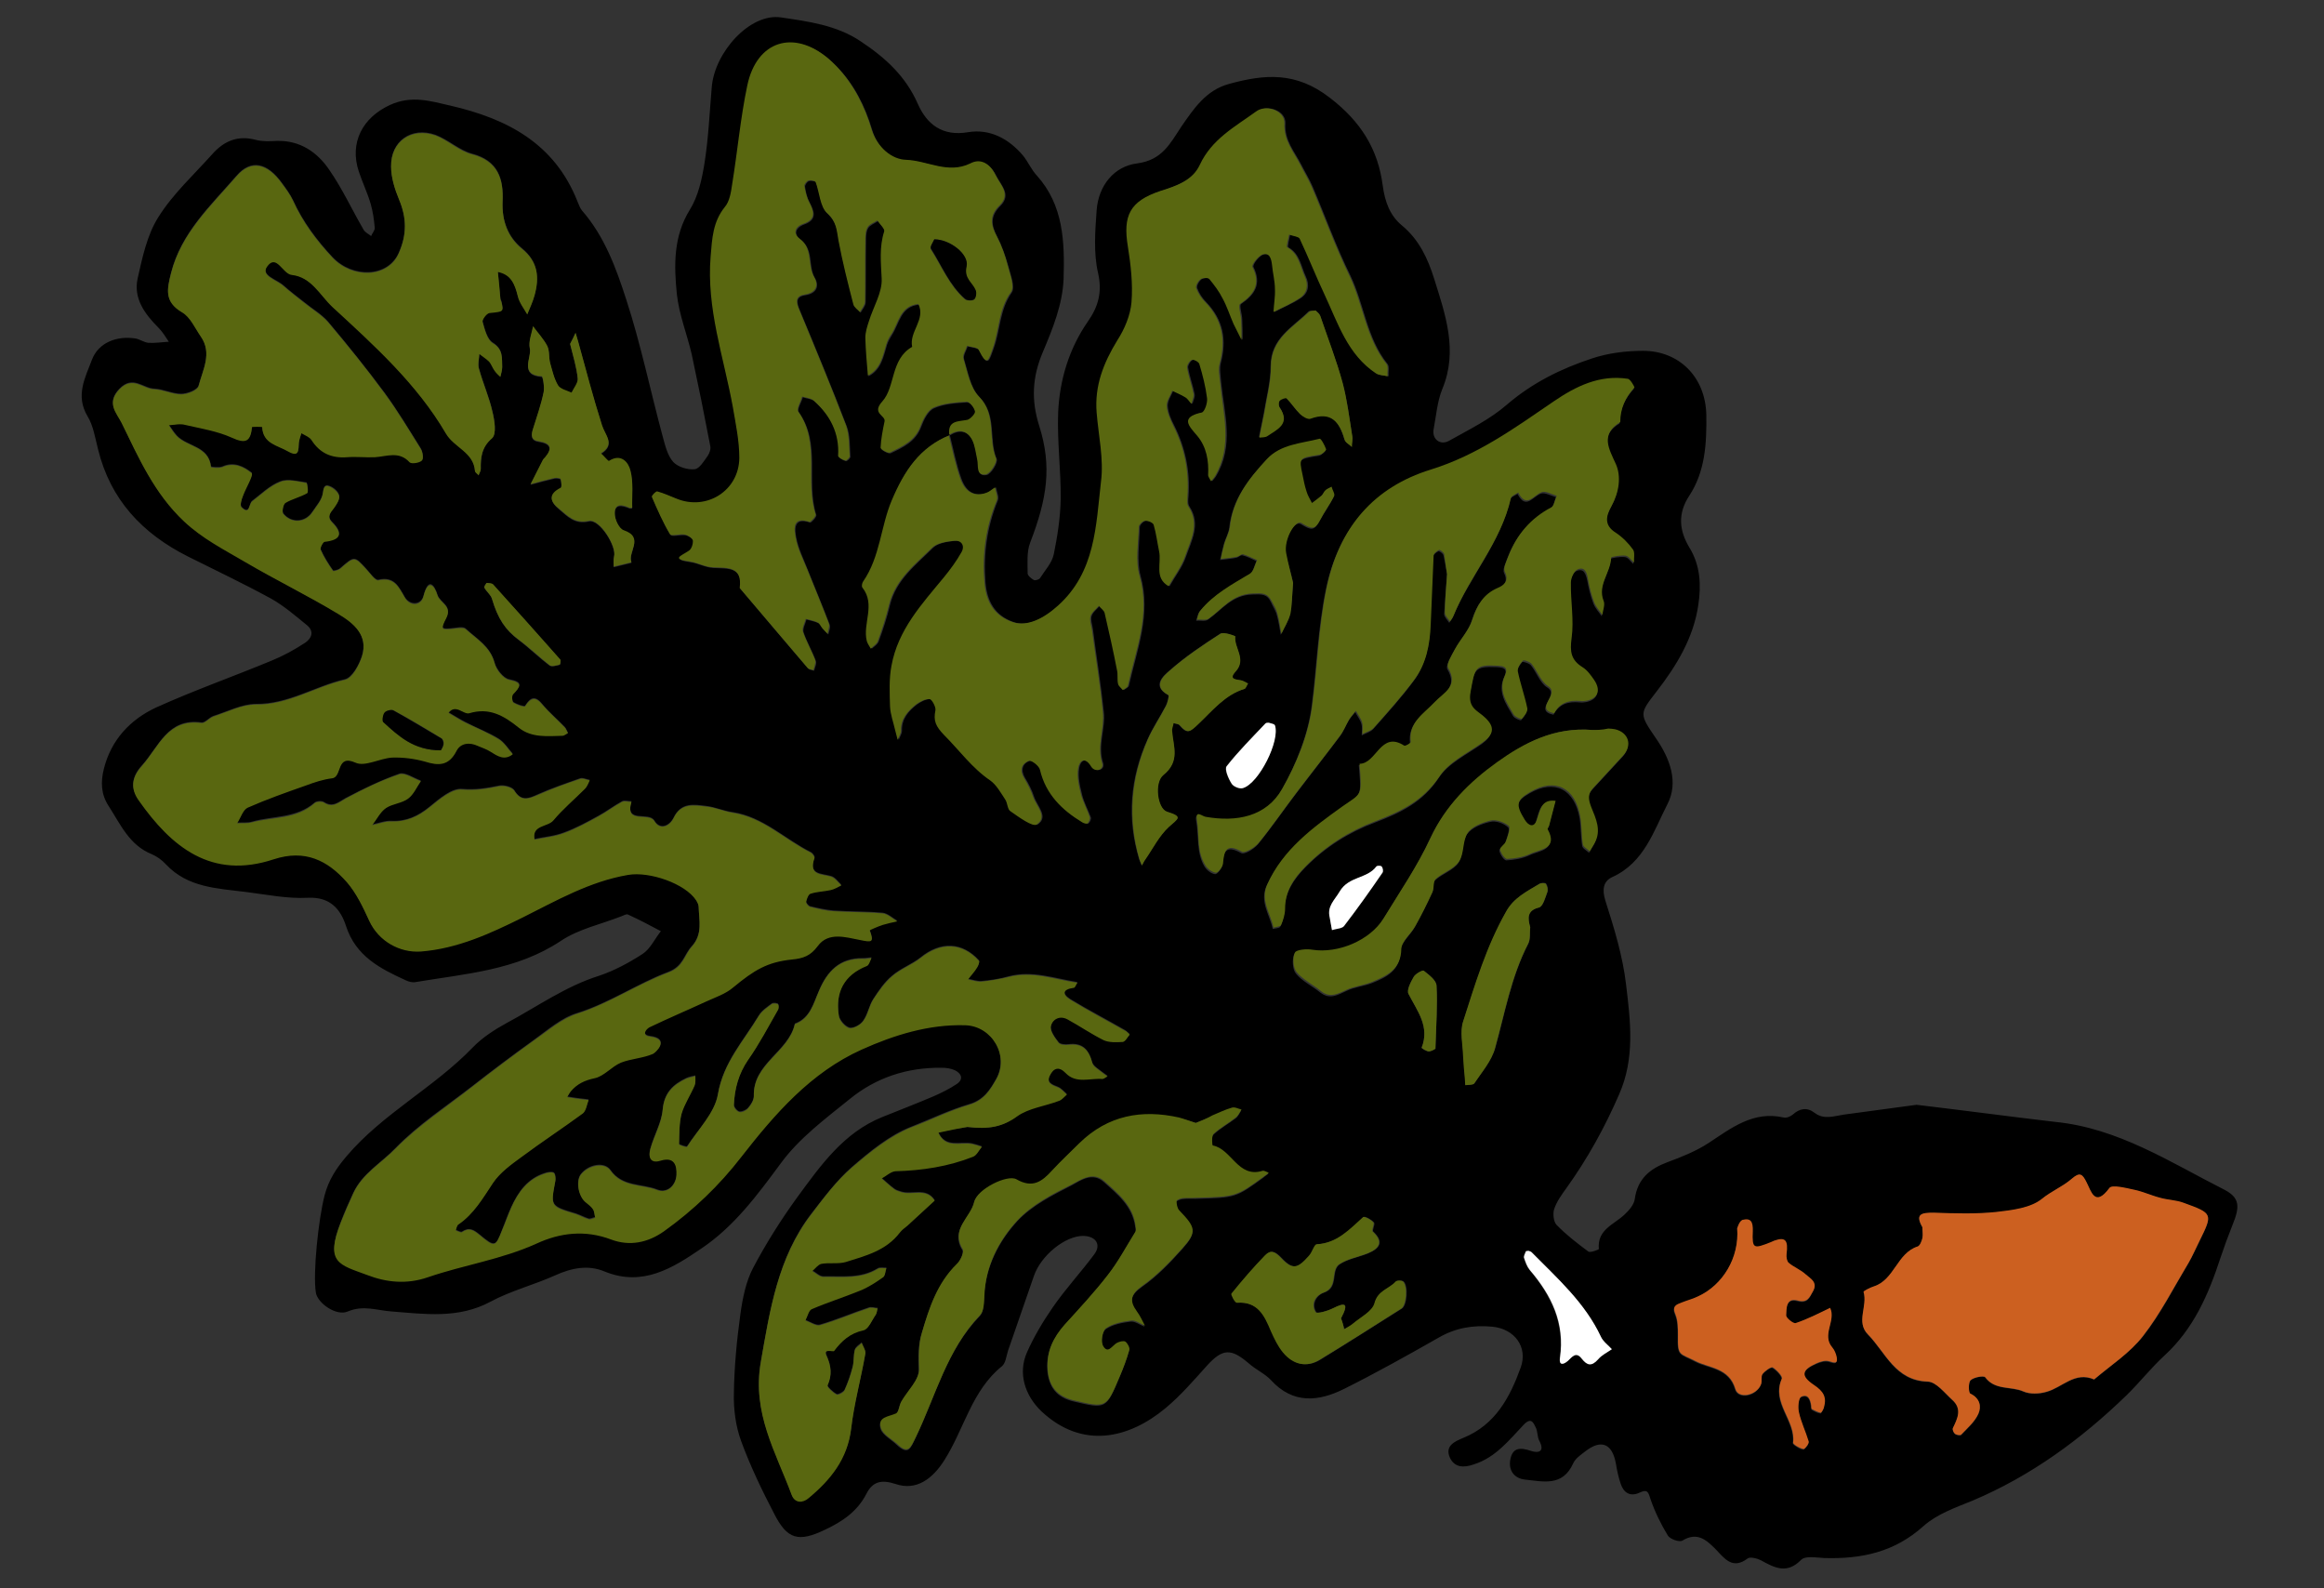
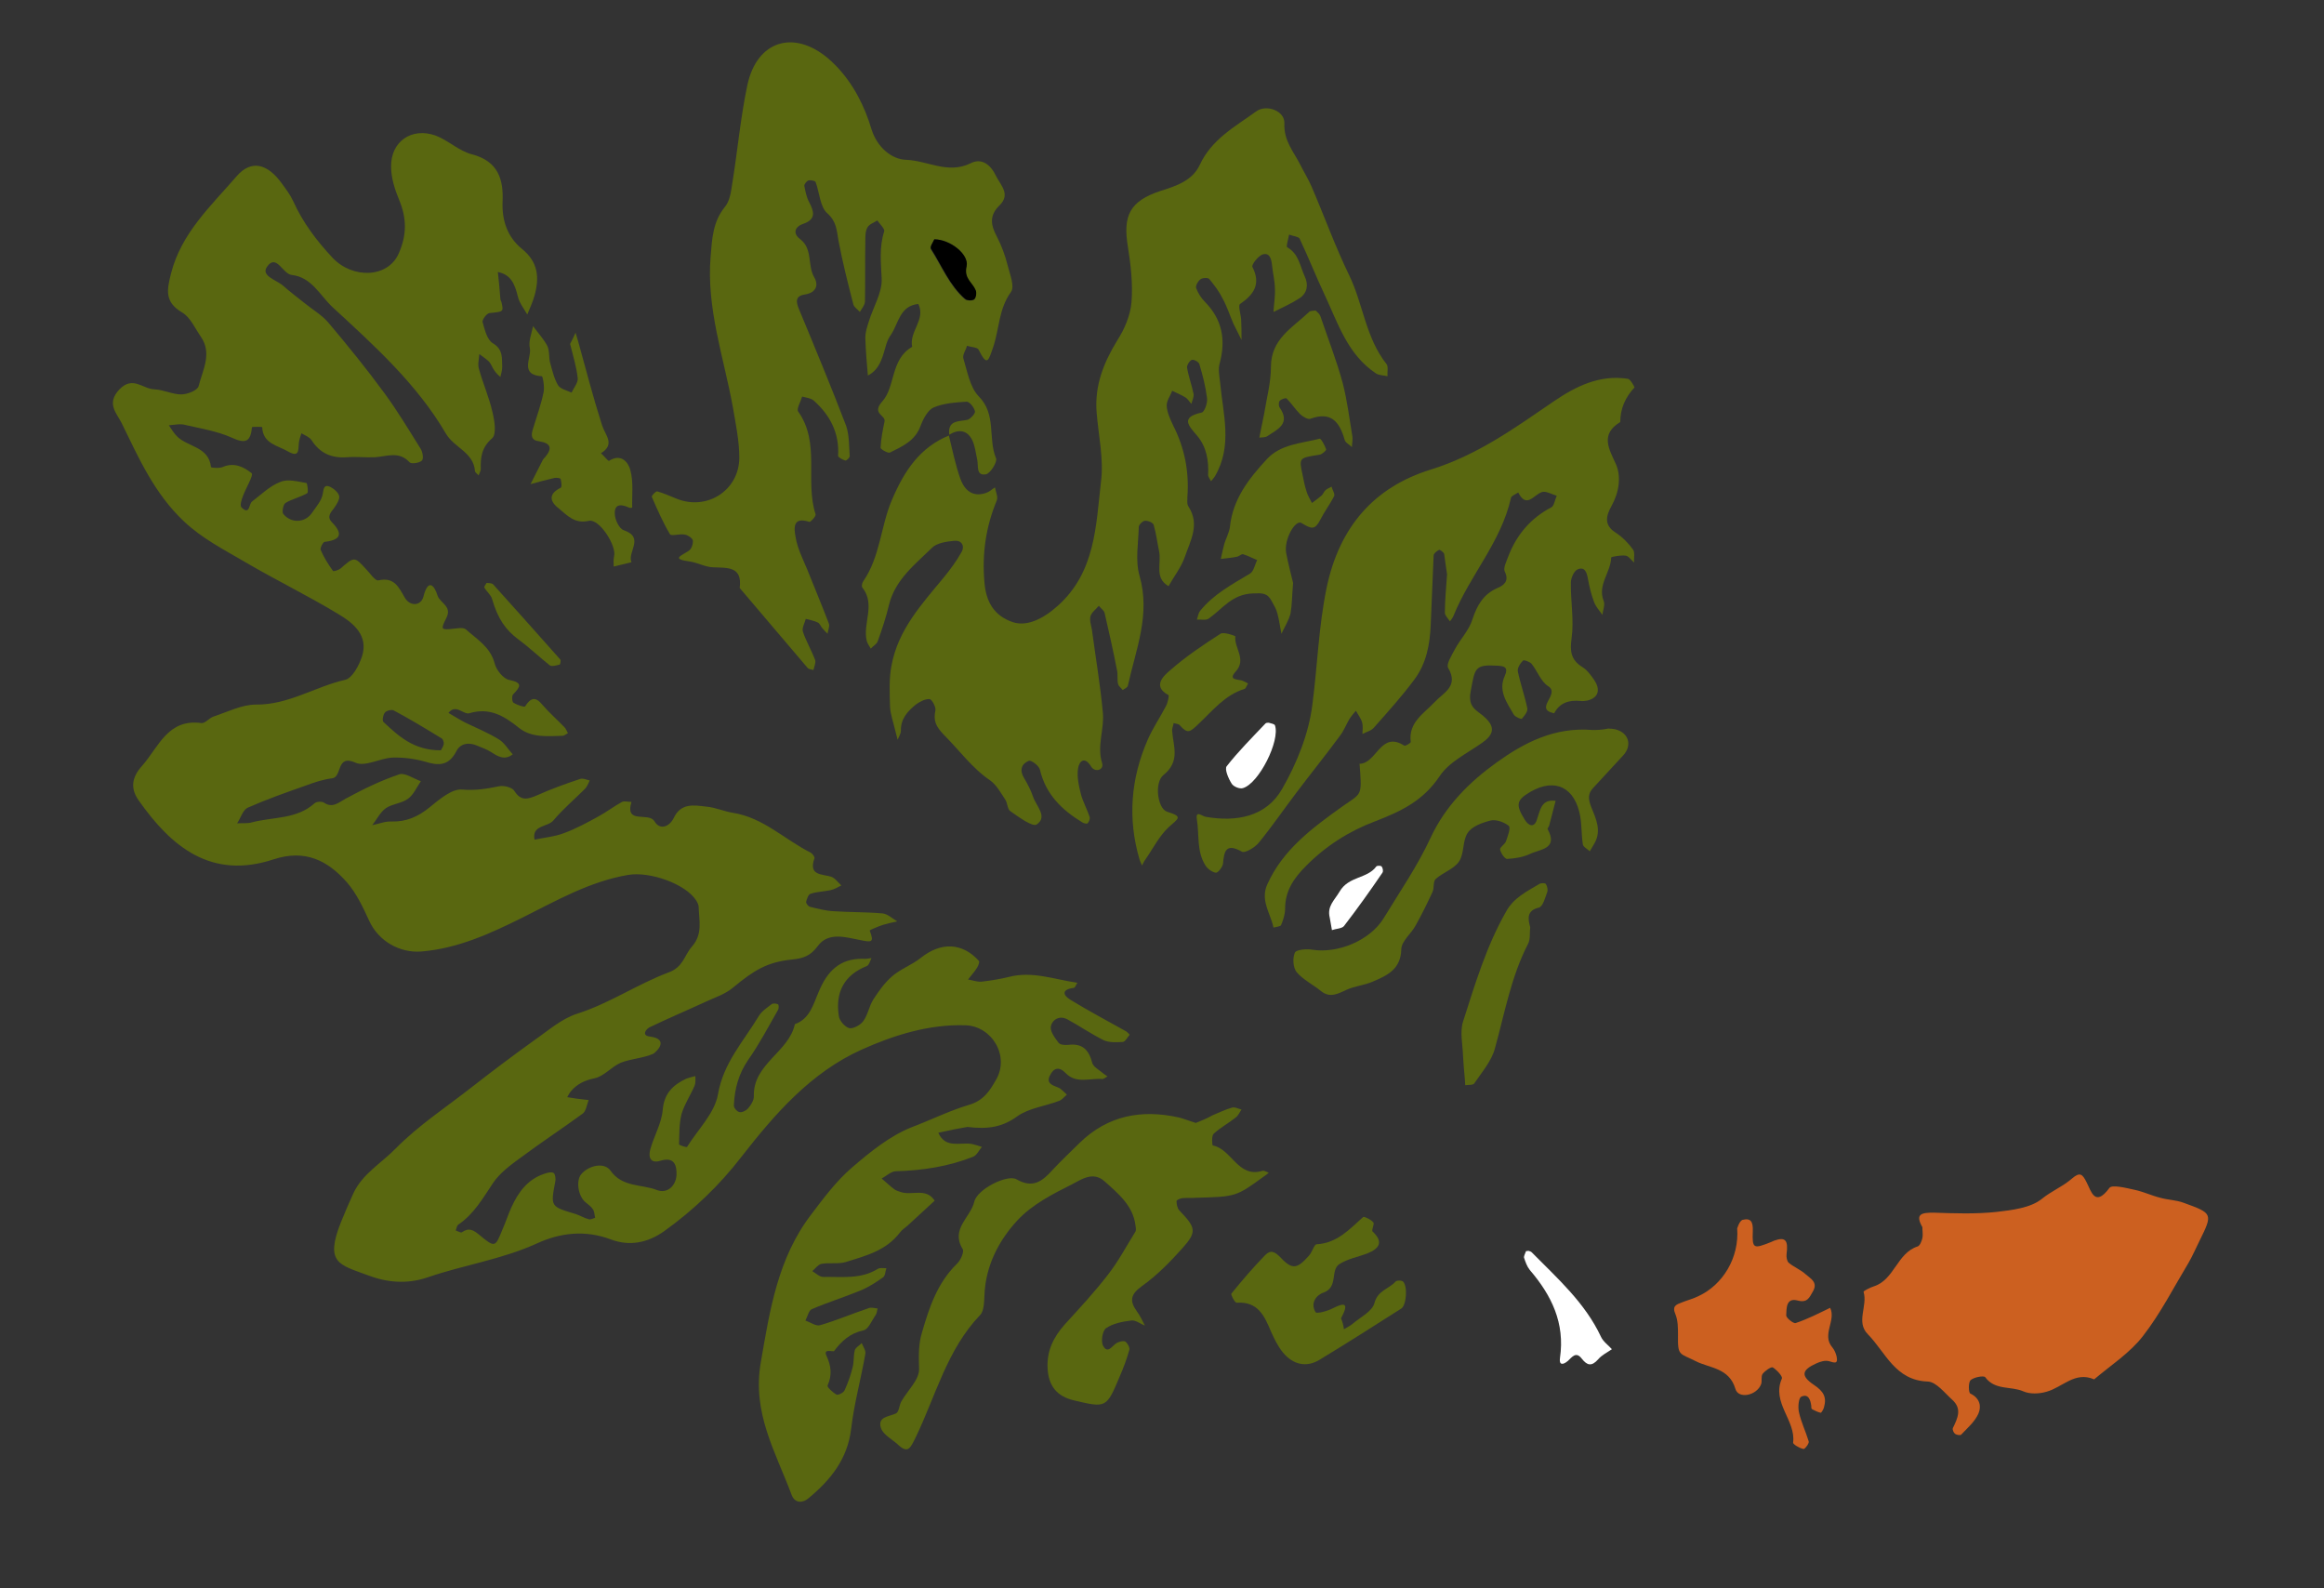
<svg xmlns="http://www.w3.org/2000/svg" version="1.1" id="Layer_1" x="0px" y="0px" viewBox="0 0 640 437.3" style="enable-background:new 0 0 640 437.3;" xml:space="preserve">
  <rect x="0" y="0" width="640" height="437.3" fill="#333333" stroke="none" />
  <style type="text/css"> .st0{fill:#596710;} .st1{fill:#CC6020;} .st2{fill:#FFFFFF;} </style>
  <g>
    <g>
-       <path d="M527.8,304.2c-6.8,0.9-13.4,1.8-20,2.7c-2.8,0.4-5.5,1.5-8.1-0.5c-2.1-1.6-4.1-1.2-6,0.5c-0.6,0.5-1.7,1-2.5,0.8 c-8.4-1.9-14.4,2.9-20.8,7.1c-3.4,2.2-7.4,3.8-11.2,5.2c-4.8,1.8-8.2,4.5-9,10.1c-0.2,1.6-1.6,3.2-2.9,4.4c-2.9,2.7-7.5,4.1-7,9.4 c0,0.2-2.4,1.1-2.9,0.7c-3.1-2.3-6.1-4.6-8.8-7.4c-0.8-0.9-1-3.1-0.6-4.3c0.7-2.1,2.1-4,3.4-5.8c5.8-8.1,10.5-16.6,14.5-25.8 c4.4-10,3.1-20.2,1.9-30.2c-0.9-7.8-3.3-15.6-5.7-23.1c-1-3.2-0.5-5.4,1.9-6.5c8.8-4,11.4-12.7,15.2-20.1c3.1-6,0.7-12.5-3.1-18 c-4.7-6.9-4.7-6.8,0.1-13c5.5-7.1,10.2-14.8,11.5-23.9c0.8-5.3,0.6-10.8-2.5-15.8c-2.7-4.5-3.3-9.2,0-14.2 c4.4-6.7,4.8-14.4,4.7-22.2c-0.2-10.6-7.6-17.7-17.4-17.7c-4.7,0-9.6,0.6-14.1,2.1c-8.5,2.8-16.4,6.7-23.4,12.7 c-4.7,4.1-10.5,6.9-16,10c-2.4,1.3-4.7-0.5-4.2-3.2c0.7-3.7,1-7.7,2.4-11.1c4.4-10.6,0.8-20.6-2.3-30.5 c-1.7-5.4-4.1-10.6-8.8-14.5c-3.3-2.7-4.7-6.5-5.3-10.9c-1.3-10.1-6-17.7-14.6-24.3c-9.3-7.2-17.9-6.5-27.7-3.8 c-6.4,1.7-9.8,6.9-13.2,11.8c-3.1,4.7-5.3,9.2-12.2,10.1c-6.3,0.8-10.6,6.1-11.1,12.9c-0.4,5.7-0.9,11.7,0.4,17.3 c1.2,5.3,0,9.3-2.8,13.3c-5.2,7.5-7.8,16.1-8.2,25.1c-0.3,8,0.8,16,0.7,23.9c-0.1,5.1-0.9,10.2-1.9,15.1c-0.5,2.4-2.4,4.4-3.8,6.6 c-0.3,0.4-1.3,0.7-1.7,0.5c-0.7-0.4-1.7-1.2-1.7-1.8c0-2.8-0.3-5.9,0.7-8.5c4.7-12.2,6-21,2.5-32.1c-2.3-7.2-1.9-13.6,1-20.4 c2.7-6.4,5.4-13,5.7-20.1c0.3-10.2,0-20.3-7.4-28.5c-1.5-1.6-2.4-3.8-3.8-5.5c-3.9-4.6-9.1-7.4-15.1-6.4c-7,1.2-11.3-2.1-13.8-7.7 c-3.4-7.8-9.1-12.9-15.9-17.4c-6.6-4.4-14.4-5.4-21.8-6.5c-8.6-1.3-18.4,9.7-19.1,19.3c-0.6,7-0.9,14-2,20.9 c-0.7,4.3-1.7,9-4,12.7c-4.6,7.4-4.4,15.4-3.6,23.3c0.6,5.6,2.8,11,4.1,16.6c1.8,8.4,3.5,16.8,5.1,25.2c0.2,0.8-0.2,2-0.7,2.7 c-1,1.4-2.3,3.6-3.6,3.7c-1.9,0.2-4.6-0.6-5.9-2c-1.6-1.8-2.2-4.5-2.9-7c-3.4-12.6-6-25.3-10-37.6c-2.8-8.7-6-17.5-12.2-24.6 c-0.6-0.7-0.9-1.7-1.3-2.6c-6.3-15.9-19.3-22.7-34.9-26.3c-5.6-1.3-10.8-2.9-16.7-0.2c-7.6,3.5-11.2,10.4-8.6,18.3 c1,3,2.4,5.9,3.3,9c0.6,2.1,0.9,4.3,1.1,6.5c0.1,0.7-0.7,1.5-1,2.3c-0.7-0.6-1.7-1-2.1-1.8c-3.2-5.5-5.8-11.2-9.4-16.4 c-3.3-4.9-8.1-8.2-14.5-8c-1.9,0.1-3.9,0.2-5.8-0.3c-4.9-1.3-8.7,0.3-11.9,3.9c-5.1,5.7-10.9,11-14.9,17.4 c-3.1,4.9-4.4,11.1-5.7,16.9c-1.2,5.5,2,9.8,5.8,13.6c1.1,1.1,1.9,2.5,2.8,3.8c-1.9,0.1-3.7,0.4-5.6,0.3c-1.2-0.1-2.4-1-3.6-1.2 c-5.1-0.8-10.2,1.1-12,5.9c-1.8,4.8-4.6,9.8-1.2,15.5c1.6,2.6,2.1,6,2.9,9.1c3.4,13.9,12.2,23.2,24.7,29.5 c7.6,3.8,15.4,7.5,22.9,11.6c3.6,2,6.8,4.8,10,7.4c2,1.7,1.2,3.6-0.6,4.8c-2.9,1.9-6,3.6-9.2,4.9c-10.6,4.4-21.4,8.2-31.8,12.9 c-7.1,3.3-12.4,8.9-14.4,16.9c-0.9,3.6-0.8,7,1.3,10.2c3.3,5.1,5.7,10.8,11.9,13.3c1.4,0.6,2.8,1.6,3.9,2.8c6,6.4,14.1,6.6,22,7.6 c5.7,0.7,11.4,1.9,17.1,1.6c6.2-0.3,9,3.2,10.5,7.8c2.7,8.3,9.4,11.7,16.4,14.9c0.8,0.4,1.9,0.7,2.8,0.5 c13.7-2.3,27.7-3.2,39.9-11.3c4.9-3.3,11.1-4.6,16.7-6.8c0.6-0.2,1.4-0.7,1.8-0.5c3.1,1.4,6.1,3,9.1,4.6c-1.7,2.1-2.9,4.9-5.1,6.3 c-3.7,2.4-7.8,4.6-12,6c-9.2,2.9-17,8.5-25.4,13c-3.3,1.8-6.7,4-9.3,6.7c-10.7,11.1-24.8,18.2-34.8,30c-2.8,3.3-4.9,6.5-6,10.7 c-1.7,6.5-3.3,21.6-2.4,26.9c0.5,2.8,5.6,6.5,8.8,5.1c4.3-1.8,7.9-0.3,12,0c9.1,0.7,18.4,2.1,27.3-2.7c5.6-3,11.9-4.6,17.7-7.2 c4.6-2.1,9.2-3,13.7-1.1c10.5,4.3,18.8-1,26.6-6.3c9.1-6.1,15.5-14.8,22-23.6c5-6.8,12.1-12.1,18.8-17.5c7.3-6,15.9-8.8,25.4-8.7 c1.3,0,2.6,0.2,3.7,0.7c1.6,0.8,2.5,2.3,0.6,3.7c-2.1,1.4-4.3,2.5-6.6,3.5c-4.7,2-9.4,3.8-14.1,5.7c-10.6,4.3-16.9,13.3-23.3,22 c-4.5,6.2-8.6,12.7-12.2,19.5c-2,3.8-2.9,8.4-3.5,12.7c-1,7.2-1.7,14.6-1.8,21.9c-0.1,4.4,0.5,9,2,13.1c2.5,6.8,5.7,13.5,9.1,20 c3.6,7.1,6.7,7.9,14,4.4c4.7-2.2,8.9-5,11.4-9.9c1.7-3.3,4-4,8-2.7c5.8,2,10.3-1.5,13.5-6.6c5.4-8.5,7.5-19.1,15.8-25.8 c1.1-0.9,1.2-2.8,1.7-4.3c2.4-6.8,4.7-13.7,7.1-20.5c1.9-5.7,8.7-11.2,13.7-11.1c3.4,0.1,4.9,2.4,3,5c-3.7,5-8,9.6-11.5,14.7 c-2.7,3.9-5.2,8.1-7.1,12.4c-2.5,5.7-0.6,11.8,4,16.2c11.2,10.5,24,7.6,34.2-0.9c4.2-3.5,7.8-7.7,11.4-11.7 c4.3-4.7,6.6-4.8,11.5-0.6c1.9,1.7,4.4,2.8,6.1,4.6c6.1,6.7,13.2,5.9,20.2,2.4c8.8-4.4,17.4-9.2,26-14.1c4.7-2.7,9.5-3.5,14.8-3 c6.1,0.6,9.8,5.6,7.8,11.2c-3,8.3-7,15.8-15.8,19.4c-2.4,1-5.2,2.2-3.7,5.5c1.3,2.7,3.8,2.8,6.6,1.8c6-1.9,9.7-6.7,13.7-10.9 c2.1-2.2,2.7-0.5,3.3,0.7c0.6,1.1,0.4,2.6,1,3.7c1.6,3-0.2,3.5-2.3,2.8c-2.9-1-5.1-1-5.7,2.5c-0.5,3,1.2,5.1,4.1,5.4 c4.9,0.5,10.3,2,13.2-4.4c0.6-1.4,2.1-2.4,3.4-3.4c4.4-3.4,7.4-2.1,8.4,3.4c0.3,1.9,0.7,3.7,1.3,5.5c0.8,2.5,2.6,3.7,5.2,2.5 c2.1-1,2.4-0.3,3,1.7c1.2,3.5,2.9,7,4.8,10.1c0.6,1,3.2,1.9,4,1.4c4.1-2.5,6.6-0.2,9.2,2.4c2.4,2.5,4.6,5.7,8.8,2.5 c0.7-0.5,2.6,0,3.6,0.5c3.8,2.1,7.2,3.9,11.1-0.1c1.2-1.2,4.2-0.6,6.4-0.5c10.2,0.3,19.3-1.6,27.3-8.8c3.7-3.3,8.8-5.1,13.5-7 c16.1-6.8,29.9-16.9,42.4-29c3.6-3.5,6.7-7.5,10.4-10.9c8.1-7.4,12.2-16.9,15.5-27c1-3,2.1-6,3.3-9c2.1-5.1,2-7.5-2.2-9.7 c-15-7.6-29.3-17-46.7-18.7C553.1,307.4,540.5,305.7,527.8,304.2z M261.6,119.8c-0.4-4,2.5-3.6,5-4c0.9-0.2,2.3-1.7,2.1-2.3 c-0.2-1.1-1.5-2.7-2.3-2.7c-3.1,0.2-6.4,0.4-9.1,1.6c-1.7,0.7-2.9,3.2-3.6,5.1c-1.5,4.1-5,5.7-8.4,7.3c-0.6,0.3-2.7-0.9-2.6-1.3 c0.1-2.5,0.7-4.9,1.1-7.3c0.4-1.8-3.7-2.1-0.6-5.5c3.6-4,2.3-11.6,8.2-15c-1-4.1,3.7-7.5,1.7-11.8c-5.1,0.5-5.4,5.2-7.5,8.4 c-0.5,0.8-1,1.7-1.3,2.6c-1,3.3-1.6,6.9-5.1,8.7c-0.2-3.5-0.6-6.9-0.7-10.4c0-1.5,0.5-3.1,1-4.6c1.2-3.9,3.7-7.9,3.5-11.7 c-0.2-4.5-0.7-8.7,0.7-13c0.2-0.7-1.2-2-1.9-3c-0.9,0.6-2.2,1.1-2.7,1.9c-0.6,1-0.6,2.5-0.6,3.7c-0.1,5.6,0,11.2-0.1,16.8 c0,0.9-0.9,1.9-1.4,2.8c-0.6-0.7-1.6-1.3-1.8-2.1c-1.5-5.8-3-11.7-4.1-17.6c-0.5-2.8-0.6-5.1-3.1-7.5c-2-1.8-2.1-5.7-3.2-8.6 c-0.1-0.4-1.4-0.6-2-0.4c-0.5,0.1-1.1,1-1.1,1.5c0.2,1.5,0.6,3.1,1.3,4.4c1.3,2.5,2.1,4.7-1.5,6c-2.5,0.9-3,2.8-1,4.2 c3.7,2.8,2,7.2,3.9,10.5c1.3,2.2,0.6,4.3-2.6,4.8c-2.8,0.4-2.4,2.1-1.5,4.2c4.4,10.6,8.8,21.2,12.9,31.9c1,2.6,0.8,5.6,1,8.4 c0,0.4-0.9,1.2-1.2,1.2c-0.8-0.2-2-0.9-2-1.3c0.5-6.3-2.2-11.2-6.7-15.2c-0.8-0.7-2.1-0.7-3.2-1.1c-0.4,1.4-1.7,3.4-1.1,4.1 c6.2,8.7,1.9,19.1,4.8,28.3c0.2,0.5-1.4,2.2-1.7,2.1c-4.7-1.6-4.2,2-3.8,4.2c0.6,3.1,2.1,6,3.2,8.9c2,5,4.1,10,6,15 c0.3,0.8-0.2,1.8-0.4,2.7c-0.5-0.5-1-1.1-1.5-1.6c-0.4-0.5-0.7-1.2-1.2-1.5c-1-0.5-2.2-0.7-3.3-1c-0.3,1.2-1.1,2.5-0.8,3.5 c0.9,2.7,2.4,5.2,3.4,7.9c0.3,0.7-0.3,1.8-0.5,2.7c-0.5-0.2-1.3-0.2-1.6-0.6c-6.3-7.3-12.5-14.7-18.7-22c0.7-6.1-3.5-5.5-7.4-5.7 c-2.2-0.1-4.2-1.3-6.4-1.6c-5-0.7-2.4-1.6-0.3-2.9c0.8-0.5,1.3-2,1.2-2.9c0-0.6-1.3-1.4-2.2-1.6c-1.4-0.2-3.7,0.5-4.1-0.1 c-2-3.3-3.5-6.8-5-10.3c-0.1-0.2,1.1-1.6,1.5-1.5c1.8,0.5,3.6,1.3,5.3,2c8.2,3.4,17.2-2.2,17.3-11.2c0-4.7-1-9.4-1.8-14.1 c-2.5-13.7-7.2-27.1-6.1-41.4c0.4-4.8,0.7-9.5,3.9-13.6c1.3-1.6,1.6-4,2-6.1c1.4-9.1,2.3-18.3,4.2-27.4 c2.5-12.3,12.8-15.5,22.4-7.3c0.7,0.6,1.4,1.3,2.1,2c4.8,4.9,7.8,11,9.7,17.4c1.5,5.1,5.6,8.4,9.5,8.4c5.9,0.1,11.5,4,17.7,1 c2.7-1.3,5.2-0.3,6.9,3.1c1.5,2.9,4.3,5.3,1.2,8.4c-2.9,2.9-2.5,5.4-0.8,8.6c1.3,2.5,2.2,5.3,3,8c0.6,2.4,2,5.8,0.9,7.3 c-3.3,4.7-3.1,10.2-4.9,15.2c-1.3,3.6-1.6,5.5-4,0.7c-0.4-0.7-2.1-0.8-3.2-1.1c-0.4,1.2-1.3,2.5-1,3.5c1.1,3.6,1.8,7.9,4.2,10.4 c5,5,2.5,11.7,4.8,17.1c0.4,1-1.6,4.2-2.8,4.4c-2.8,0.5-2-2.4-2.4-4.1c-0.4-1.8-0.6-3.8-1.4-5.4c-1.4-2.7-3.7-3.1-6.3-1.4 c1,4,1.8,8.1,3.2,12c1.4,3.8,3.9,4.9,7.1,3.8c0.9-0.3,1.6-1,2.4-1.5c0.2,1.2,0.9,2.6,0.5,3.6c-3,7.3-4,14.8-3.4,22.5 c0.4,5.1,2.5,9.2,7.8,11c3.9,1.3,8.4-0.9,12.4-4.5c10.4-9.3,10.4-22.1,11.9-34.2c0.7-6.2-0.7-12.7-1.2-19 c-0.6-7.3,1.9-13.7,5.7-19.9c2-3.1,3.6-6.9,3.9-10.5c0.4-5-0.2-10.2-1-15.3c-1.4-8.5,0.6-12.5,8.9-15.3c4.4-1.5,8.8-3,10.9-7.2 c3.3-7,9.7-10.4,15.5-14.7c2.9-2.1,8-0.2,7.8,3.3c-0.3,4.7,2.5,7.7,4.4,11.4c1,2,2.2,3.9,3.1,6c3.5,8.2,6.5,16.6,10.4,24.5 c3.8,7.9,4.5,17.2,10.2,24.3c0.6,0.7,0.2,2.3,0.3,3.4c-1.1-0.2-2.4-0.2-3.2-0.8c-7.8-5.1-10.5-13.7-14.1-21.6 c-2.4-5.1-4.5-10.4-6.9-15.5c-0.3-0.7-1.9-0.8-2.9-1.1c-0.2,1.2-0.8,3.3-0.5,3.5c3.2,1.8,3.5,5.2,4.8,8c1.1,2.3,0.8,4.6-1.4,6 c-2.2,1.5-4.8,2.5-7.2,3.8c0.2-2.1,0.5-4.2,0.4-6.3c-0.1-2.2-0.6-4.4-0.8-6.6c-0.2-1.7-0.7-3.5-2.7-2.9c-1.2,0.4-3,2.8-2.7,3.4 c2.3,4.7,0.4,7.6-3.4,10.2c-0.6,0.4,0.3,2.8,0.3,4.3c0.1,1.9,0.1,3.7,0.1,5.6c-0.7-1.5-1.5-2.9-2.2-4.4c-1-2.3-1.8-4.8-3-7 c-1-1.9-2.3-3.7-3.7-5.4c-0.3-0.4-1.8-0.3-2.4,0.1c-0.7,0.5-1.4,1.8-1.2,2.4c0.5,1.4,1.4,2.8,2.5,3.9c4.7,4.9,5.7,10.4,4,16.8 c-0.4,1.6,0,3.5,0.1,5.3c0.9,8.7,3.6,17.4-1.4,25.8c-0.3,0.5-0.7,0.9-1.1,1.4c-0.3-0.6-0.8-1.1-0.8-1.7c0.2-4-0.4-7.7-3-10.8 c-2.3-2.8-4.8-5.2,1.2-6.4c0.8-0.2,1.6-2.7,1.5-4c-0.4-3.1-1.2-6.2-2.1-9.3c-0.2-0.6-1.5-1.4-2.1-1.2c-0.6,0.2-1.4,1.5-1.3,2.1 c0.4,2.5,1.3,4.8,1.8,7.3c0.2,0.8-0.4,1.8-0.6,2.7c-0.5-0.6-1-1.4-1.7-1.8c-1.1-0.7-2.4-1.2-3.6-1.8c-0.6,1.4-1.6,2.9-1.5,4.2 c0.1,1.8,0.9,3.7,1.8,5.4c3.1,6.2,4.4,12.7,3.9,19.5c-0.1,1-0.2,2.1,0.3,2.8c3.2,4.9,0.5,9.4-1,13.8c-1,2.9-3,5.4-4.5,8.1 c-4-2.4-1.9-6.4-2.6-9.6c-0.5-2.4-0.8-4.9-1.5-7.3c-0.2-0.6-1.6-1.2-2.4-1.1c-0.7,0.1-1.7,1.1-1.7,1.7c-0.1,4.5-0.9,9.3,0.2,13.4 c3,10.7-1,20.4-3.2,30.3c-0.1,0.5-0.9,0.8-1.4,1.2c-0.5-0.6-1.2-1.1-1.3-1.7c-0.3-1.2-0.1-2.6-0.3-3.8c-1.1-5.3-2.2-10.5-3.4-15.7 c-0.2-0.7-1-1.3-1.6-2c-0.8,0.9-2,1.8-2.3,2.9c-0.3,1.1,0.3,2.5,0.4,3.7c1,7.6,2.2,15.1,3,22.7c0.5,4.6-1.8,9.1-0.2,14 c0.6,1.9-1.9,2.7-3,1c-1.9-3-3.3-1.5-3.6,0.4c-0.4,2.4,0.2,4.9,0.8,7.3c0.5,2.1,1.6,4.1,2.4,6.2c0.2,0.5-0.2,1.3-0.6,1.7 c-0.2,0.2-1.1,0-1.5-0.3c-5.7-3.3-10-7.7-11.6-14.4c-0.3-1.1-2.5-2.7-3.1-2.5c-2,0.7-2.6,2.5-1.3,4.7c1,1.6,1.9,3.4,2.5,5.2 c0.8,2.5,4.1,5.5,1,7.6c-1.1,0.7-4.9-2.1-7.2-3.6c-0.9-0.6-0.8-2.3-1.5-3.3c-1.2-1.8-2.3-4-4.1-5.2c-5.1-3.4-8.6-8.3-12.7-12.5 c-2.3-2.3-3-3.8-2.4-6.8c0.2-0.9-1-3.1-1.6-3.1c-1.2-0.1-2.7,0.7-3.8,1.5c-2.3,1.8-4.2,3.9-4.1,7.2c0,0.8-0.6,1.7-0.9,2.5 c-0.2-0.9-0.5-1.8-0.7-2.7c-0.5-2.2-1.3-4.3-1.4-6.5c-0.1-3.7-0.3-7.6,0.4-11.2c1.8-9.8,8.3-16.9,14.4-24.3c1.8-2.2,3.5-4.6,4.9-7 c1.1-1.8-0.1-3.3-2-3.1c-2.1,0.2-4.7,0.6-6.1,1.9c-4.7,4.7-10.2,8.8-11.9,15.8c-0.8,3.4-1.9,6.7-3.1,10c-0.3,0.8-1.2,1.4-1.9,2 c-0.4-0.7-0.9-1.3-1.1-2.1c-1.2-4.8,2.5-10.1-1.2-14.7c-0.3-0.3-0.1-1.3,0.2-1.7c4.6-6.7,4.8-15,7.9-22.4 C248.9,129.8,253.3,123.2,261.6,119.8z M266.4,310.3c-1.9,0.3-5,0.8-8,1.4c2,4.5,6,2.4,9.3,3.1c0.9,0.2,1.8,0.5,2.7,0.8 c-0.8,0.9-1.4,2.3-2.4,2.7c-6.9,2.7-14.1,3.8-21.4,4c-1.3,0-2.5,1.3-3.8,2c1.1,1,2.2,2,3.4,2.9c0.5,0.4,1.1,0.6,1.8,0.8 c3.1,1.1,7-1.3,9.4,2.4c-2.5,2.3-5,4.6-7.5,6.9c-0.7,0.6-1.6,1.2-2.1,1.9c-3.8,4.9-9.5,6.3-14.9,8.1c-2.1,0.7-4.5,0.1-6.7,0.5 c-0.9,0.2-1.7,1.3-2.5,2c1,0.5,2,1.6,3,1.6c5.1-0.1,10.3,0.7,15-2.2c0.6-0.4,1.6-0.1,2.4-0.2c-0.3,0.9-0.3,2.1-0.9,2.5 c-2,1.4-4.1,2.7-6.4,3.7c-4.4,1.8-9,3.2-13.3,5.1c-0.9,0.4-1.2,2-1.7,3.1c1.3,0.5,2.9,1.6,4,1.3c4.5-1.3,8.9-3.2,13.4-4.7 c0.7-0.3,1.7,0.1,2.5,0.1c-0.2,0.6-0.2,1.3-0.5,1.7c-1,1.6-2,4-3.4,4.3c-3.7,0.8-6,2.9-8.1,5.7c-0.3,0.4-3-0.8-2.1,1.3 c1.3,2.9,1.6,5.4,0.3,8.2c-0.2,0.4,1.4,1.9,2.5,2.5c0.4,0.2,1.9-0.6,2.2-1.2c0.9-2,1.6-4.1,2.2-6.3c0.4-1.5,0.2-3.2,0.6-4.7 c0.2-0.8,1.2-1.4,1.9-2c0.3,1,1.1,2.1,1,3c-1.2,6.9-3.1,13.7-3.9,20.6c-1,8.3-5.7,14-11.7,19.1c-1.6,1.3-3.9,1.5-4.7-0.9 c-4.3-11.7-10.9-22.5-8.5-36.4c2.6-14.5,4.7-28.8,13.9-40.8c3.5-4.5,7-9.2,11.2-12.9c5-4.3,10.4-8.8,16.4-11.1 c5.3-2.1,10.5-4.6,15.9-6.2c4.1-1.2,5.8-4.1,7.4-6.9c3.7-6.5-1.1-14.8-8.5-15c-10.1-0.3-19.6,2.7-28.5,6.7 c-14,6.3-23.9,17.7-33.1,29.5c-6.2,7.9-13.2,14.7-21.3,20.5c-4.5,3.2-9.5,4.2-14.6,2.3c-7.1-2.7-14.1-1.9-20.5,1.1 c-9.7,4.4-20.1,5.9-30,9.3c-5.8,2-11.4,1.4-16.6-0.6c-7.8-3-11.7-3.3-7.3-14.6c1-2.7,2.2-5.3,3.4-7.9c2.5-5.4,7.7-8.2,11.6-12.3 c6.4-6.6,14-11.5,21.2-17.1c5.5-4.3,11.1-8.5,16.8-12.6c3.9-2.8,7.7-6.2,12.1-7.5c8.9-2.8,16.5-8.1,25-11.3 c4.2-1.6,4.3-4.8,6.5-7.1c3.1-3.4,2-7.2,1.9-11c0-0.6-0.4-1.2-0.7-1.8c-2.9-4.6-12.7-8-18.7-7c-10.6,1.8-19.8,7.1-29.2,11.8 c-8.9,4.4-17.8,8.5-27.9,9.3c-5.8,0.5-11.6-2.8-14.2-8.4c-1.7-3.7-3.6-7.6-6.2-10.7c-5.2-6-11.5-9.2-20.1-6.3 c-17.2,5.6-28.2-3.5-37.2-16.2c-2.3-3.3-2-6.3,0.9-9.5c4.7-5.2,7.1-13.1,16.4-11.8c1,0.1,2.1-1.4,3.3-1.8 c3.9-1.2,7.8-3.3,11.7-3.3c8.9,0.1,16.3-4.9,24.5-6.8c2-0.5,3.9-4,4.7-6.5c1.7-5.7-2.4-9.1-6.5-11.6c-8.5-5-17.4-9.4-25.8-14.4 c-5.7-3.4-11.6-6.4-16.7-11.1c-8.2-7.6-12.5-17.4-17.2-27.1c-1.4-2.8-4.3-5.5-0.6-9.3c3.7-3.8,6.5-0.1,9.6,0 c2.5,0.1,4.9,1.4,7.4,1.4c1.7,0,4.5-1.1,4.8-2.3c1.2-4.4,3.8-9,0.6-13.6c-1.6-2.3-2.9-5.4-5.2-6.7c-4.9-2.8-4.1-6.3-3-10.7 c2.8-11.1,11-18.6,18-26.7c4.1-4.8,8.6-3.5,12.5,1.9c1.1,1.5,2.3,3.1,3.1,4.8c2.7,5.9,6.5,11,10.9,15.7c5.5,5.8,15.2,5.6,18.2-1.2 c2.3-5.1,2.2-9.7,0.1-14.8c-1.2-2.9-2.2-6-2.2-9.1c-0.1-6.9,5.6-10.9,12.2-8.6c3.5,1.3,6.5,4.2,10.1,5.2c7.2,1.9,8.7,6.9,8.4,13.1 c-0.2,5.2,1.4,9.7,5.3,12.9c4.5,3.7,4.8,8,3.5,12.9c-0.5,1.8-1.3,3.5-2,5.2c-0.9-1.7-2.1-3.2-2.6-5c-0.8-3.2-1.8-6-5.5-6.7 c0.2,2.5,0.4,4.9,0.7,7.4c0,0.3,0.3,0.6,0.3,0.9c0.6,2.7,0.6,2.5-3.3,3c-0.8,0.1-2.1,1.8-1.9,2.5c0.6,2.1,1.3,4.9,2.8,5.8 c2.9,1.8,2.5,4.2,2.6,6.6c0,0.9-0.3,1.8-0.5,2.7c-0.5-0.6-1.1-1.1-1.6-1.7c-0.5-0.8-0.8-1.8-1.5-2.5c-0.8-0.8-1.8-1.4-2.7-2.1 c0,1.4-0.4,2.8-0.1,4.1c1.1,4,2.8,7.8,3.7,11.8c0.6,2.4,1.2,6.2-0.1,7.3c-2.8,2.5-3.1,5.3-3.1,8.5c0,0.6-0.4,1.2-0.6,1.7 c-0.4-0.4-1-0.8-1-1.2c-0.4-5.2-5.7-6.4-8-10.3c-8-13.7-19.8-24.3-31.3-34.9c-3.5-3.2-5.8-8.1-11.2-8.8c-2.6-0.3-4.2-6-6.8-2.2 c-1.7,2.5,2.7,3.6,4.5,5.2c1.9,1.7,3.9,3.2,5.8,4.7c2.2,1.8,4.8,3.3,6.6,5.4c5.3,6.3,10.5,12.8,15.5,19.5 c3.6,4.9,6.7,10.1,9.9,15.2c0.6,0.9,0.9,2.8,0.4,3.3c-0.7,0.7-2.9,1-3.4,0.5c-2.9-3.2-6.3-1.6-9.6-1.4c-2.6,0.1-5.1-0.2-7.7,0 c-4.2,0.3-7.4-1.1-9.7-4.7c-0.5-0.9-1.8-1.3-2.8-1.9c-0.2,0.9-0.6,1.8-0.7,2.7c-0.1,2,0.2,4.1-3,2.3c-3-1.6-6.9-2.1-7.1-6.7 c0,0-2.8-0.1-2.8,0c-0.4,4-1.7,4.7-5.6,2.9c-3.9-1.9-8.5-2.6-12.8-3.5c-1.4-0.3-3,0.1-4.5,0.1c0.7,1,1.4,2.1,2.2,3 c2.9,3.1,8.8,2.8,9.4,8.5c0,0.1,2.3,0.4,3.2,0c3.1-1.4,5.9,0,8,1.7c0.5,0.4-1.6,4-2.4,6.3c-0.4,1-0.8,2.6-0.4,3.1 c2.3,2.4,2-0.8,2.9-1.6c2.5-1.9,4.9-4.3,7.8-5.4c2-0.8,4.8,0,7.2,0.3c0.2,0,0.6,2.6,0.2,2.8c-1.9,1.1-4.1,1.6-6,2.7 c-0.6,0.4-1,2.4-0.6,3c2.2,2.8,6.1,2.5,8-0.4c1.1-1.7,2.7-3.4,2.9-5.2c0.2-1.6,0.5-2.5,1.9-1.9c1.1,0.4,2.4,1.5,2.6,2.6 c0.2,1-0.6,2.4-1.4,3.3c-1,1.3-2.1,2.4-0.5,4c3.2,3.2,2.2,4.9-2.1,5.3c-0.5,0.1-1.4,1.7-1.1,2.2c0.9,2,2.1,3.9,3.4,5.8 c0.1,0.2,1.5-0.1,2-0.6c3.9-3.4,3.9-3.4,7.1,0.1c1.1,1.2,2.5,3.3,3.4,3.1c4.4-1,5.6,1.9,7.3,4.8c1.4,2.3,4.4,2.2,5.1-0.3 c1.3-5.2,3-3.3,3.9-0.3c0.7,2.1,4.1,2.9,2.4,6.2c-1.6,3.1-1.3,3.2,1.2,3c1.4-0.1,3.5-0.7,4.2,0.1c3,2.8,6.7,4.8,7.9,9.3 c0.5,1.8,2.4,4.3,4,4.6c4,0.8,3.2,1.8,1.1,4c-0.4,0.4-0.3,2.1,0.1,2.3c0.9,0.6,3,1.3,3.2,1c1.5-2.4,2.8-2.9,4.8-0.4 c1.8,2.2,4.1,4.1,6.1,6.2c0.4,0.4,0.6,1.1,0.9,1.6c-0.5,0.3-1,0.7-1.5,0.7c-4.2,0.1-8.6,0.6-12-2.2c-4.1-3.3-8.1-5.6-13.7-4 c-1.6,0.5-3.7-2.7-5.7-0.1c1.6,0.9,3.1,1.9,4.7,2.7c3,1.6,6.3,2.8,9.2,4.6c1.5,1,2.6,2.7,3.8,4.1c-2.3,1.8-4.1,0.5-6.1-0.7 c-1.1-0.7-2.3-1.1-3.5-1.6c-2.4-1.1-4.8-0.8-5.9,1.4c-2.1,4.1-4.8,4.1-8.7,2.9c-2.8-0.9-6-1.3-9-1.1c-3.4,0.1-7.5,2.5-10.1,1.4 c-5.5-2.4-3.6,3.9-6.4,4.3c-2.5,0.3-4.9,1.2-7.3,2c-5.4,1.9-10.8,3.8-16,6.1c-1.3,0.6-2,2.8-2.9,4.3c1.4-0.1,2.9,0.1,4.2-0.3 c5.7-1.6,12.1-0.9,17.1-5.2c0.5-0.5,2-0.6,2.6-0.2c2.5,1.6,4,0,6-1.1c4.8-2.5,9.7-4.9,14.8-6.7c1.6-0.5,3.9,1.2,5.9,1.9 c-1.2,1.6-2,3.7-3.5,4.8c-1.7,1.3-4.3,1.3-6.1,2.6c-1.6,1.1-2.6,3.1-3.8,4.7c1.8-0.4,3.6-1.1,5.3-1c4.1,0.2,7.3-1.3,10.5-3.9 c2.7-2.2,6.1-5.2,9-4.9c3.6,0.3,6.7-0.2,10.1-0.9c1.3-0.3,3.6,0.3,4.2,1.2c1.9,3.2,3.9,2.4,6.5,1.2c3.8-1.7,7.7-3,11.6-4.4 c0.8-0.3,1.8,0.3,2.7,0.4c-0.4,0.8-0.7,1.7-1.3,2.3c-2.9,2.9-6.1,5.5-8.7,8.7c-1.6,1.9-6,1.2-5.2,5.3c2.7-0.6,5.5-0.8,8.1-1.8 c3.3-1.2,6.4-2.9,9.5-4.6c2.2-1.2,4.3-2.8,6.5-4c0.7-0.4,1.7,0,2.6,0c-1.9,6.3,4.7,2.7,6.3,5.3c1.6,2.7,4.2,1.4,5.3-0.8 c2.1-4.3,5.6-3.6,9-3.2c2.5,0.3,4.8,1.4,7.3,1.7c8.4,1.3,14.3,7.4,21.5,11c0.5,0.2,1.2,1.2,1,1.5c-1.8,4.8,1.9,4.3,4.6,5.1 c1.1,0.3,1.9,1.5,2.8,2.4c-1,0.4-1.9,1-3,1.3c-1.8,0.4-3.8,0.5-5.5,1c-0.6,0.2-1.1,1.4-1.2,2.2c-0.1,0.4,0.7,1.3,1.1,1.4 c2.1,0.5,4.3,1,6.5,1.2c4.5,0.3,9,0.2,13.4,0.6c1.4,0.1,2.8,1.4,4.1,2.2c-1.4,0.3-2.8,0.6-4.1,1c-1.3,0.4-3.6,1.4-3.5,1.5 c1.2,3.4,0.6,3.3-2.8,2.6c-3.7-0.7-8.6-2.3-11.5,1.7c-2,2.7-4,3.4-7.1,3.7c-6.8,0.7-10.4,2.9-16.2,7.7c-2.1,1.8-4.9,2.7-7.5,3.9 c-5.2,2.4-10.5,4.6-15.6,7.1c-1.1,0.5-2.1,2.2,0.1,2.5c5.9,0.7,1.6,4.5,0.9,4.8c-2.7,1.2-6,1.2-8.8,2.4c-2.6,1.1-4.7,3.8-7.3,4.3 c-2.8,0.5-4.8,1.6-6.5,3.6c-0.4,0.5-0.7,1.1-1,1.6c0.9,0.1,1.7,0.3,2.6,0.4c1.1,0.1,2.2,0.3,3.3,0.4c-0.5,1.3-0.7,3-1.6,3.7 c-5.5,4.1-11.3,7.9-16.9,12c-2.8,2.1-5.9,4.3-7.8,7.1c-2.8,4.2-5.3,8.6-9.6,11.5c-0.4,0.3-0.5,1.1-0.7,1.6 c0.6,0.2,1.4,0.7,1.7,0.5c2-1.3,3.2-0.6,4.9,0.8c4.2,3.5,4.4,3.4,6.2-1.4c0.8-2.1,1.6-4.2,2.5-6.2c1.9-4.2,4.5-7.8,9.1-9.3 c0.8-0.3,2-0.5,2.6-0.2c0.5,0.3,0.6,1.6,0.4,2.4c-1.3,6.8-1.3,6.8,5.7,8.9c1.2,0.4,2.3,1,3.5,1.4c0.5,0.1,1.2-0.3,1.8-0.4 c-0.2-0.8-0.2-1.7-0.6-2.3c-0.5-0.8-1.4-1.3-2.1-2c-2-1.8-2.7-5.8-1.2-7.6c2-2.6,6.4-3.5,8.1-1.1c3.3,4.7,8.6,3.7,12.9,5.4 c2.7,1.1,5.1-1.1,5.3-4.1c0.2-2.6-0.5-5.1-4.4-4c-2.9,0.9-3.4-1.1-2.8-3.2c1-3.7,3.1-7.2,3.4-10.8c0.4-4.6,2.9-6.9,6.5-8.6 c0.8-0.4,1.7-0.5,2.5-0.7c-0.1,0.9,0.1,1.8-0.2,2.6c-1.2,2.6-2.9,5.1-3.6,7.8c-0.7,2.7-0.6,5.6-0.7,8.4c0,0.2,2.1,0.9,2.2,0.7 c3.1-4.7,7.7-9.2,8.5-14.4c1.5-8.8,7.1-14.7,11.3-21.7c0.8-1.3,2.3-2.3,3.5-3.2c0.4-0.3,1.2-0.2,1.7,0c0.2,0.1,0.3,1.1,0.1,1.5 c-2.7,4.7-5.2,9.5-8.3,13.9c-2.6,3.8-3.7,8-3.9,12.4c0,0.6,0.9,1.8,1.5,1.9c0.7,0.1,1.9-0.4,2.4-1c0.8-0.9,1.6-2.2,1.6-3.3 c-0.3-9,9.6-12.1,11.3-19.9c4.2-1.5,5.1-5.6,6.6-9c2.3-5.5,5.8-9.1,12.1-9c0.8,0,1.6-0.2,2.4-0.2c-0.4,0.8-0.7,2-1.3,2.2 c-6.3,2.5-8.7,7.2-7.7,13.7c0.2,1.3,1.7,3,2.9,3.4c1.1,0.3,3.1-0.8,3.8-1.9c1.3-1.8,1.6-4.2,2.8-6c1.5-2.3,3.1-4.7,5.2-6.4 c2.3-2,5.4-3.1,7.8-5c5.5-4.5,11.5-4.3,16.1,0.8c0.2,0.3-0.1,1.3-0.5,1.8c-0.8,1.1-1.7,2.2-2.5,3.3c1.2,0.2,2.5,0.7,3.7,0.6 c2.5-0.2,5.1-0.6,7.5-1.3c6.5-1.7,12.6,0.6,18.9,1.6c-0.3,0.5-0.6,1.3-1,1.4c-3.1,0.4-3.3,1.8-0.9,3.3c4.9,3,10,5.6,15,8.5 c0.5,0.3,0.9,0.8,1.3,1.1c-0.6,0.7-1.2,1.9-1.9,2c-1.8,0.1-3.8,0.2-5.3-0.5c-3.4-1.6-6.6-3.9-9.9-5.7c-2.2-1.2-4.2,0-4.6,1.9 c-0.3,1.3,1.1,3.2,2.1,4.5c0.4,0.6,1.8,0.7,2.7,0.6c3.9-0.5,5.6,1.4,6.6,5c0.3,1,1.7,1.8,2.7,2.6c0.5,0.4,1,0.7,1.5,1.1 c-0.5,0.3-0.9,0.8-1.4,0.7c-3.4-0.3-7.2,1.4-10.1-1.6c-1.9-2-3.4-1.3-4.4,0.7c-1,2.1,0.7,2.6,2.2,3.2c1,0.4,1.7,1.3,2.5,2 c-0.7,0.6-1.3,1.4-2.1,1.7c-3.9,1.4-8.4,1.9-11.6,4.3C276.2,310.3,272.2,311,266.4,310.3z M398.5,158.1c-0.2-0.9-0.5-3.1-1-5.2 c-0.1-0.5-1.1-1.2-1.4-1.1c-0.6,0.3-1.5,1-1.5,1.6c-0.3,6.3-0.5,12.6-0.8,19c-0.2,5.4-1.2,10.7-4.5,15.1 c-3.4,4.6-7.3,8.9-11.1,13.2c-0.8,0.9-2.1,1.2-3.2,1.8c0-1.1,0.2-2.2-0.1-3.2c-0.3-1.1-1.1-2.1-1.7-3.2c-0.6,0.8-1.3,1.5-1.8,2.3 c-0.9,1.5-1.5,3.2-2.6,4.6c-4,5.3-8.1,10.5-12.1,15.8c-3.5,4.6-6.7,9.3-10.3,13.7c-1.1,1.3-3.7,2.9-4.6,2.4 c-4.3-2.4-4.9-0.3-5.2,3.3c-0.1,0.9-1.4,2.6-2,2.5c-1-0.1-2.3-1.1-2.9-2.1c-2.3-3.8-1.5-8.4-2.3-12.6c-0.4-2.6,1.4-0.9,2.4-0.7 c8.5,1.5,16.7,0,21.1-7.7c4-7.1,7.3-15.2,8.3-23.1c1.4-10.7,1.7-21.4,3.9-32.1c3.5-17,13.2-27.9,28.7-32.7 c12.9-4,23.1-11.5,33.9-18.8c6-4.1,12.7-7.5,20.4-6.2c0.8,0.1,2,2.2,1.8,2.4c-2.5,2.7-3.9,5.8-3.9,9.5c-5.5,3.3-3.1,7.4-1.2,11.6 c1.5,3.3,0.9,7.7-1.2,11.5c-1.5,2.7-2.2,5.2,1.2,7.4c1.8,1.2,3.4,2.8,4.7,4.6c0.6,0.8,0.2,2.4,0.3,3.6c-0.8-0.7-1.4-1.8-2.3-1.9 c-1.4-0.2-4,0.3-4,0.5c-0.1,4.1-3.8,7.5-2.1,11.9c0.4,1.1-0.2,2.6-0.3,3.9c-0.8-1.2-1.8-2.2-2.3-3.5c-0.8-2.1-1.3-4.2-1.7-6.4 c-0.4-1.7-0.9-3.4-2.9-2.6c-1,0.4-1.8,2.3-1.8,3.6c0,5.1,0.9,10.3,0.2,15.3c-0.5,3.7-0.2,6,3,8c1.3,0.8,2.3,2.2,3.2,3.5 c1.9,2.8,1.2,5-1.9,5.7c-0.6,0.1-1.3,0.2-1.9,0.1c-3.1-0.3-5.6,0.4-7.2,3.4c-5.8-1.2,1.9-5.3-1.7-7.5c-2-1.2-2.9-4.1-4.5-6.1 c-0.5-0.6-2.2-1.1-2.4-0.9c-0.7,0.8-1.6,2.1-1.4,3c0.7,3.4,1.9,6.7,2.6,10.1c0.2,0.8-0.8,2.1-1.5,2.9c-0.2,0.2-1.8-0.5-2.2-1.1 c-1.9-3.3-4.4-6.6-2.5-10.7c1.2-2.5-0.3-2.7-2-2.8c-6.3-0.3-6.2,0.7-7.4,7.1c-0.9,4.7,2,5.2,4.1,7.3c2.7,2.6,2.1,4.6-0.9,6.8 c-4.1,2.9-9.2,5.3-11.8,9.3c-4.4,6.7-10.5,9.6-17.6,12.3c-7.2,2.7-13.7,6.8-19.2,12.4c-3.2,3.3-5.6,6.9-5.7,11.7 c0,1.5-0.5,3.1-1.1,4.5c-0.2,0.5-1.4,0.5-2.1,0.7c-0.8-3.9-3.7-7.5-1.7-11.9c4.4-9.5,12.5-15.6,20.6-21.4c5-3.6,5.5-3,5-9.2 c-0.1-0.9-0.1-1.7-0.2-2.6c4.7,0,5.8-9.2,12.3-5c0.3,0.2,1.8-0.7,1.8-1c-0.7-5.5,3.6-7.8,6.6-11c2.4-2.6,6.7-4.3,3.7-9.4 c-0.6-1,1-3.5,1.9-5.2c1.5-2.8,3.9-5.3,4.8-8.2c1.2-3.9,3-6.9,6.9-8.6c1.7-0.7,3.3-1.9,2-4.5c-0.5-1,0.5-2.9,1-4.3 c2.3-5.9,6.1-10.4,11.8-13.4c0.8-0.4,1-2.1,1.5-3.2c-1.4-0.4-3-1.3-4.1-1c-2.3,0.8-4.2,4.6-6.5,0.1c-0.7,0.5-1.9,0.9-2,1.5 c-2.7,12.1-11.2,21.3-15.8,32.4c-0.2,0.6-0.7,1.1-1,1.6c-0.5-0.8-1.4-1.6-1.4-2.4C397.9,165.6,398.2,162.5,398.5,158.1z M529.4,337.9c-2.1-3.6-0.2-4,3.1-3.9c5.8,0.2,11.6,0.4,17.3-0.2c4.3-0.4,9.4-1,12.5-3.6c2.7-2.2,5.8-3.5,8.3-5.6 c2.2-1.9,2.9-1.2,4,1c1.3,2.5,2.3,7.1,6.3,1.6c0.7-1,4.6,0.1,6.9,0.5c2.4,0.5,4.7,1.5,7.1,2.2c2.1,0.6,4.4,0.6,6.5,1.4 c8,3,8,3,4.3,10.5c-1,2-1.9,4.1-3,6c-4.1,6.8-7.6,13.9-12.5,20.1c-3.7,4.7-8.9,8-13.5,12c-5.3-2.3-8.8,2.2-13.1,3.4 c-2,0.6-4.6,0.7-6.4-0.1c-3.4-1.5-7.8-0.3-10.5-3.9c-0.4-0.5-3.1-0.1-4,0.8c-0.7,0.6-0.6,3.5-0.1,3.7c2.7,1.3,3.1,3.6,2.2,5.6 c-1,2.2-3,3.9-4.7,5.7c-0.2,0.3-1.3,0.1-1.7-0.2c-0.4-0.3-0.8-1.2-0.6-1.6c1.3-2.7,2.6-5.3-0.2-7.8c-2.1-1.9-4.4-5-6.7-5 c-9-0.2-11.6-8-16.5-13c-3.3-3.4,0-7.9-1.2-11.7c-0.1-0.2,1.8-1.2,2.8-1.5c5.7-1.8,6.4-9.1,12.1-11c0.6-0.2,1.1-1.5,1.3-2.3 C529.6,339.9,529.4,338.9,529.4,337.9z M329.3,309.2c1.6-0.6,3-1.2,4.5-1.8c1.8-0.7,3.5-1.6,5.3-2.1c0.8-0.2,1.8,0.3,2.7,0.5 c-0.5,0.8-0.9,1.7-1.6,2.2c-2,1.5-4.3,2.8-6.1,4.5c-0.6,0.5-0.3,3.1-0.2,3.2c5.3,0.9,6.9,9,13.6,7c0.5-0.2,1.2,0.3,1.8,0.5 c-0.4,0.3-0.9,0.6-1.3,1c-7.7,5.6-7.7,5.6-18.7,5.9c-1.3,0-2.6-0.1-3.8,0.1c-0.6,0.1-1.6,0.5-1.6,0.8c0,0.8,0.1,1.9,0.7,2.5 c4.6,4.8,5,5.9,1,10.4c-3.4,3.8-7,7.6-11.2,10.5c-3.2,2.3-3.5,4.1-1.4,7c0.9,1.2,1.5,2.6,2.2,3.9c-1.3-0.5-2.6-1.5-3.8-1.4 c-2.4,0.3-5,0.8-6.9,2.1c-1,0.7-1.5,3.7-0.8,4.9c1.2,2.3,2.4-0.1,3.7-0.8c0.7-0.4,1.8-0.7,2.4-0.4c0.6,0.4,1.3,1.6,1.1,2.3 c-0.7,2.4-1.6,4.8-2.6,7.2c-3.7,8.8-3.7,8.8-12.6,6.7c-4.7-1.1-6.9-3.9-7.3-8.7c-0.3-4.8,1.6-8.7,4.7-12.2c4-4.5,8.2-9,11.9-13.7 c2.9-3.7,5.1-7.9,7.6-11.9c0.3-0.4,0.1-1.2,0-1.7c-0.8-5.6-4.8-8.8-8.6-12.2c-3.2-2.9-6.5-0.4-8.9,0.9c-5.3,2.7-11,5.6-15,9.9 c-5.1,5.6-8.7,12.6-9.1,20.7c-0.1,1.8-0.1,4.3-1.2,5.4c-9.2,9.5-12.2,22.2-17.7,33.6c-1.4,3-2,4.7-5.1,1.9 c-1.5-1.5-3.9-2.7-4.5-4.4c-1-3.1,2.1-3.1,4.1-4c0.8-0.4,0.9-2.2,1.5-3.3c1.7-3,5-6.1,4.9-9c-0.1-3.4-0.2-6.8,0.8-10 c2.1-6.9,4.3-13.7,9.6-18.9c1-1,2.1-3.3,1.6-4.1c-3.4-5.5,2.2-8.7,3.2-13c0.8-3.5,9.1-7.6,11.6-6.2c4.5,2.5,7.1,0.6,9.9-2.5 c2.4-2.6,5-5,7.5-7.5c7.8-7.6,17.1-9.3,27.4-7C326.2,308.1,327.7,308.7,329.3,309.2z M438.6,201c0.9,0,2.5,0,4.1,0 c0.6,0,1.3,0,1.9,0.2c3.7,0.9,4.8,4.4,2.2,7.2c-2.8,3-5.5,6-8.3,9c-1.5,1.6-1.3,3.1-0.5,5.2c1.2,3.1,2.8,6.5,0.9,10 c-0.4,0.7-0.9,1.5-1.3,2.2c-0.7-0.6-1.8-1.2-1.9-1.9c-0.4-2.5-0.3-5.1-0.7-7.6c-1.4-8-6.9-10.8-13.7-6.9c-3.9,2.2-4.1,3.5-1.6,7.7 c1.1,1.8,2.7,2.2,3.3,0.1c0.9-2.8,1.1-5.8,5.2-5.3c-0.6,2.3-1.2,4.6-1.8,6.9c-0.1,0.3-0.5,0.7-0.4,0.9c2.9,5.5-2.2,5.5-4.8,6.8 c-1.9,0.9-4.3,1.3-6.4,1.4c-0.6,0-1.7-1.6-1.9-2.6c-0.1-0.6,1.3-1.4,1.6-2.2c0.5-1.4,1.4-3.8,0.8-4.3c-1.2-1.1-3.4-1.9-4.9-1.5 c-2.3,0.5-5.1,1.6-6.4,3.4c-1.5,2.2-0.9,5.7-2.4,7.9c-1.4,2.1-4.5,3-6.4,4.8c-0.8,0.7-0.3,2.5-0.9,3.6c-1.4,3.1-3,6.2-4.7,9.3 c-1.2,2.2-3.8,4.2-3.9,6.4c-0.1,5.6-3.9,7.4-7.9,9c-2.3,0.9-4.9,1.1-7.1,2.2c-2.4,1.1-4.5,2.4-7.1,0.4c-2.2-1.8-5-3.1-6.7-5.2 c-1-1.2-1.1-3.9-0.5-5.4c0.4-0.8,3.2-1.1,4.8-0.8c7,1.1,15.9-2.4,19.6-8.6c4.5-7.3,9.4-14.5,13-22.3c4.1-8.8,10.8-15.4,18.2-20.7 C419.6,204.6,428,200.1,438.6,201z M478.4,338.2c0-0.1,0.5-1.8,1.3-2.1c2.3-0.6,3,0.4,2.9,3.1c-0.2,4.9,0.2,4.9,5,3 c0.3-0.1,0.6-0.3,0.9-0.4c3.1-1,3.9-0.1,3.4,3.7c-0.1,0.8,0.1,1.9,0.6,2.4c1.5,1.2,3.3,1.9,4.7,3.2c1.3,1.1,3.4,2.1,2,4.6 c-0.9,1.7-1.4,3.3-4.2,2.6c-3.3-0.9-3.1,2.2-3.2,4.1c0,0.7,2,2.3,2.6,2.1c3.3-1.2,6.3-2.8,9.5-4.2c1.7,3.5-2.4,7.4,0.6,10.9 c0.6,0.7,1,1.7,1.2,2.6c0.4,2.1-0.7,1.6-2.1,1.2c-1-0.3-2.4,0.1-3.5,0.6c-4,1.7-4.4,3.4-0.7,5.9c2.6,1.8,3.5,3.4,2.8,6.2 c-0.2,0.6-0.7,1.6-0.9,1.5c-0.8-0.1-1.6-0.5-2.4-1c-0.2-0.1-0.1-0.6-0.2-0.9c-0.2-1.7-0.8-3.5-2.8-2.5c-0.7,0.4-0.9,2.9-0.6,4.2 c0.7,2.7,1.9,5.3,2.7,8.1c0.2,0.5-0.6,1.5-1.2,2c-0.3,0.2-1.2-0.2-1.7-0.5c-0.5-0.3-1.4-0.9-1.4-1.2c0.8-6.2-6-11-3.1-17.6 c0.3-0.6-1.4-2.5-2.5-3.1c-0.4-0.3-2.1,0.9-2.8,1.8c-0.5,0.7-0.1,1.9-0.4,2.8c-1.2,3.2-6.2,4.2-7.1,1.3c-1.7-5.9-7.2-5.7-10.9-7.6 c-4.5-2.4-5-1.3-4.9-7.2c0-1.9,0-4-0.7-5.7c-1-2.3,0.2-2.7,1.8-3.3c1.5-0.5,3-1,4.5-1.7C474.4,353.8,479.1,346.4,478.4,338.2z M157,94.7c0.5-1,1-1.9,1.5-2.9c0.3,0.9,0.6,1.8,0.8,2.7c2.1,7.6,4.1,15.3,6.5,22.8c0.9,2.8,3.8,5.2-0.3,7.7 c0.8,0.7,2,2.2,2.2,2.1c3.4-2.2,5.3,0.5,5.9,2.6c0.8,3.2,0.4,6.8,0.5,10.3c-0.3,0-0.6,0.1-0.8,0c-2-0.8-4.1-1.3-4,1.6 c0,1.6,1.3,4.2,2.5,4.6c5.7,2,0.9,6.1,2.1,8.8c-1.6,0.4-3.2,0.8-4.9,1.2c0-0.9-0.1-1.9,0.1-2.8c0.8-2.8-4-10.5-6.9-9.8 c-4,0.9-5.9-1.4-8.2-3.3c-2.4-2-3.1-4.1,0.4-5.8c0.3-0.2,0.2-1.6,0-2.4c-0.1-0.3-1.2-0.4-1.7-0.3c-2.2,0.5-4.4,1.1-6.6,1.7 c1.1-2.2,2.3-4.5,3.4-6.7c0.1-0.3,0.4-0.5,0.6-0.7c2.1-2.5,1.5-3.9-1.7-4.4c-2.2-0.3-2.2-1.7-1.6-3.5c1.1-3.3,2.2-6.6,2.9-10 c0.3-1.4-0.2-4.4-0.5-4.4c-6.3-0.4-2.7-5.2-3.3-7.8c-0.4-1.8,0.6-4,0.9-6c1.3,1.8,2.9,3.4,3.9,5.4c0.7,1.3,0.4,3.1,0.8,4.7 c0.6,2.1,1.1,4.4,2.2,6.2c0.6,1,2.4,1.3,3.7,2c0.6-1.3,1.9-2.7,1.7-3.9C158.8,101.1,157.8,98,157,94.7z M369.3,363 c0.2,0.7,0.6,1.9,1,3c0.8-0.5,1.7-0.9,2.4-1.5c2.1-1.8,5.4-3.5,6-5.7c0.9-3.5,4-3.9,5.8-5.9c0.3-0.4,1.8-0.4,2.1,0 c1.3,1.3,0.9,6.5-0.5,7.4c-7.5,4.7-15,9.5-22.5,14.1c-3.6,2.2-7.3,1.4-10.1-2c-1.4-1.7-2.4-3.8-3.3-5.8c-1.8-4.3-3.6-8.3-9.4-7.9 c-0.5,0-1.7-2.3-1.5-2.5c3-3.7,6-7.3,9.3-10.6c1.4-1.5,2.6-1.1,4.4,0.8c3.2,3.4,4.6,2.9,7.7-0.7c0.8-0.9,1.3-3,2.1-3.1 c5.6-0.3,9.1-4.1,12.8-7.5c0.3-0.3,2.1,0.7,2.8,1.5c0.4,0.5-0.6,2.2-0.2,2.5c3.1,2.9,1.7,4.7-1.4,6c-2.6,1.1-5.5,1.5-7.8,3 c-2.6,1.7-0.2,6.4-4.3,7.8c-2.1,0.7-3.6,3.1-2.2,5.4c0.3,0.5,3.3-0.4,4.8-1.1C370.4,358.6,371.6,358.6,369.3,363z M356.1,160.5 c-0.3,3.7-0.3,6.3-0.9,8.7c-0.4,1.9-1.6,3.7-2.5,5.6c-0.3-1.8-0.6-3.7-1.1-5.5c-0.3-1.2-1.1-2.3-1.6-3.5c-1.1-2.3-2.5-2.2-5.2-2.1 c-5.6,0.2-8.3,4.2-12.1,6.9c-0.8,0.6-2.2,0.2-3.3,0.3c0.3-0.8,0.4-1.8,0.9-2.4c3.7-4.6,8.9-7.3,13.8-10.3c1-0.6,1.3-2.4,1.9-3.7 c-1.3-0.6-2.6-1.3-3.9-1.6c-0.5-0.1-1.1,0.6-1.7,0.7c-1.5,0.3-3,0.4-4.4,0.6c0.3-1.4,0.6-2.9,1-4.3c0.4-1.5,1.3-3,1.5-4.5 c0.8-7.7,5.2-13.4,10.2-18.7c3.9-4.2,9.5-4.4,14.5-5.6c0.4-0.1,1.4,1.8,1.8,2.9c0.1,0.2-1.1,1.4-1.8,1.5c-5.7,0.9-5.7,0.9-4.7,5.5 c0.3,1.5,0.6,3.1,1.1,4.6c0.4,1.1,1,2.1,1.5,3.2c0.9-0.7,1.9-1.3,2.7-2.1c0.5-0.4,0.7-1.1,1.1-1.5c0.4-0.4,1-0.6,1.6-0.9 c0.3,0.9,1,2,0.7,2.6c-1.1,2.3-2.6,4.3-3.8,6.5c-1.5,2.9-2.4,2.6-5.2,0.9c-1.8-1.1-4.9,4.5-4.2,8.3 C354.8,155.4,355.7,158.4,356.1,160.5z M343.7,188.2c-0.4,0.5-0.6,1.4-1.1,1.5c-5.3,1.6-8.8,6-12.5,9.5c-2.5,2.4-3.2,3-5.3,0.5 c-0.3-0.4-1.1-0.4-1.7-0.6c-0.2,0.7-0.5,1.5-0.4,2.2c0.4,4.2,2.3,8.4-2.4,12.1c-2.6,2.1-1.6,9.3,1,10.1c4.6,1.5,3,1.9,0.5,4.2 c-2.7,2.5-4.4,5.9-6.5,9c-0.3,0.5-0.6,1.1-0.9,1.6c-0.2-0.6-0.5-1.1-0.7-1.7c-3.4-11.3-2.5-22.3,2.3-33c1.4-3.2,3.4-6.1,5-9.2 c0.5-0.9,1-2.9,0.7-3c-4.8-2.6-1.1-5.5,0.4-6.8c4.3-3.8,9.1-7,13.9-10.1c0.9-0.6,4.1,0.6,4.1,0.7c-0.3,3.2,3.2,6.3,0.1,9.7 c-2.2,2.4,0.5,2.2,1.8,2.5C342.6,187.6,343.1,188,343.7,188.2z M362.3,85.5c0.4,0.4,1,0.8,1.2,1.3c2.1,6.2,4.5,12.3,6.2,18.6 c1.3,4.7,1.9,9.6,2.6,14.4c0.2,1-0.1,2.1-0.1,3.1c-0.7-0.7-1.7-1.2-2-2c-1.4-4.9-3.7-7.9-9.4-5.8c-0.7,0.3-2.2-0.6-2.9-1.3 c-1.4-1.3-2.4-3-3.7-4.3c-0.2-0.2-1.5,0.2-1.9,0.7c-0.3,0.3-0.3,1.4,0,1.8c3,4.5-0.6,6.1-3.4,7.9c-0.6,0.4-1.4,0.3-2.2,0.4 c0.4-2.1,0.9-4.2,1.3-6.4c0.7-4.4,1.9-8.7,1.9-13.1c0-7.7,6.1-10.7,10.5-15.1C360.8,85.5,361.6,85.6,362.3,85.5z M421.4,255.3 c-0.1,1.5,0.1,3.3-0.5,4.5c-4.7,9.1-6.4,19-9.1,28.7c-1,3.5-3.7,6.5-5.7,9.7c-0.3,0.5-1.6,0.3-2.5,0.5c0-0.6-0.1-1.1-0.1-1.7 c-0.2-2.1-0.4-4.2-0.5-6.4c-0.1-3.2-1-6.6,0-9.4c3.4-10.3,6.4-20.6,11.8-30.2c2.2-3.9,5.8-5.6,9.2-7.7c0.5-0.3,1.6-0.3,1.8,0 c0.4,0.6,0.6,1.6,0.4,2.2c-0.6,1.6-1.2,4-2.3,4.3C420.4,250.7,420.7,252.9,421.4,255.3z M420.9,344.4c0.3,0.1,0.6,0.2,0.8,0.4 c7.1,7.2,14.7,13.9,19.1,23.3c0.6,1.3,2,2.2,3,3.4c-1.3,0.9-2.8,1.6-3.8,2.8c-1.8,2-3,1.7-4.5-0.2c-1.6-2.1-2.7-0.4-3.8,0.6 c-1.3,1.2-2.4,1.2-2.2-0.8c1.4-9.5-2.4-17.2-8.3-24.2c-0.8-0.9-1.2-2.2-1.6-3.4c-0.2-0.5,0.2-1.2,0.5-1.7 C420.3,344.4,420.7,344.4,420.9,344.4z M349.4,199c0.6,0.2,1.5,0.3,1.6,0.7c1.5,4.2-4.4,16-8.8,17.3c-0.9,0.3-2.6-0.4-3.1-1.2 c-0.9-1.4-2-4-1.4-4.8c3.3-4.2,7.1-7.9,10.7-11.8C348.7,198.9,349.1,199,349.4,199z M134,160.5c0.6,0.1,1.4,0.1,1.8,0.5 c6.2,6.8,12.4,13.7,18.5,20.7c0.2,0.3,0,1.4-0.2,1.4c-0.9,0.2-2.1,0.6-2.7,0.2c-3-2.2-5.7-4.9-8.6-7.1c-3.6-2.7-5.6-5.7-7.3-11.2 c-0.3-1.2-1.5-2-2.1-3.1C133.2,161.5,133.7,160.9,134,160.5z M366.2,252.7c-0.8-3.2,1.3-4.8,2.8-7.2c2.5-4.2,7.5-3.5,10.1-6.9 c0.2-0.3,1.3-0.2,1.5,0c0.3,0.4,0.5,1.3,0.2,1.7c-3.5,4.9-7,9.9-10.6,14.7c-0.6,0.8-2.2,0.8-3.3,1.1 C366.6,255,366.4,253.8,366.2,252.7z M395.3,288.7c0.2-0.1-0.7,0.6-1.7,0.8c-0.7,0.1-2.2-0.9-2.1-1c2.3-5.8-1.2-10.1-3.6-14.8 c-0.6-1.1,0.6-3.3,1.4-4.7c0.5-0.9,2.4-1.9,2.8-1.7c1.4,1.1,3.5,2.6,3.5,4.1C395.9,276.7,395.5,282.1,395.3,288.7z" />
      <path class="st0" d="M266.4,310.3c5.8,0.7,9.7,0,13.7-2.9c3.2-2.3,7.7-2.8,11.6-4.3c0.8-0.3,1.4-1.1,2.1-1.7 c-0.8-0.7-1.6-1.7-2.5-2c-1.6-0.6-3.2-1.2-2.2-3.2c1-2.1,2.5-2.7,4.4-0.7c2.9,3,6.7,1.3,10.1,1.6c0.4,0,0.9-0.5,1.4-0.7 c-0.5-0.4-1.1-0.7-1.5-1.1c-1-0.8-2.4-1.6-2.7-2.6c-0.9-3.5-2.6-5.5-6.6-5c-0.9,0.1-2.3,0-2.7-0.6c-1-1.3-2.4-3.2-2.1-4.5 c0.4-1.9,2.4-3.1,4.6-1.9c3.3,1.8,6.5,4,9.9,5.7c1.5,0.7,3.5,0.6,5.3,0.5c0.7-0.1,1.3-1.3,1.9-2c-0.4-0.4-0.8-0.9-1.3-1.1 c-5-2.8-10.1-5.5-15-8.5c-2.4-1.5-2.2-2.9,0.9-3.3c0.4,0,0.6-0.9,1-1.4c-6.3-0.9-12.4-3.3-18.9-1.6c-2.4,0.6-5,1-7.5,1.3 c-1.2,0.1-2.5-0.4-3.7-0.6c0.8-1.1,1.8-2.1,2.5-3.3c0.3-0.5,0.7-1.5,0.5-1.8c-4.6-5.1-10.5-5.3-16.1-0.8c-2.4,1.9-5.5,3-7.8,5 c-2.1,1.8-3.7,4.1-5.2,6.4c-1.2,1.9-1.5,4.3-2.8,6c-0.8,1.1-2.8,2.1-3.8,1.9c-1.2-0.3-2.8-2.1-2.9-3.4c-1-6.4,1.4-11.2,7.7-13.7 c0.6-0.2,0.9-1.4,1.3-2.2c-0.8,0.1-1.6,0.3-2.4,0.2c-6.4-0.1-9.8,3.5-12.1,9c-1.5,3.4-2.4,7.5-6.6,9c-1.7,7.8-11.6,10.9-11.3,19.9 c0,1.1-0.8,2.4-1.6,3.3c-0.5,0.6-1.7,1.2-2.4,1c-0.6-0.1-1.6-1.2-1.5-1.9c0.2-4.5,1.3-8.6,3.9-12.4c3.1-4.4,5.6-9.2,8.3-13.9 c0.2-0.4,0.2-1.4-0.1-1.5c-0.5-0.2-1.3-0.3-1.7,0c-1.3,1-2.7,1.9-3.5,3.2c-4.2,7-9.8,12.9-11.3,21.7c-0.9,5.1-5.5,9.6-8.5,14.4 c-0.1,0.2-2.2-0.5-2.2-0.7c0.1-2.8,0-5.7,0.7-8.4c0.8-2.7,2.5-5.2,3.6-7.8c0.3-0.8,0.2-1.7,0.2-2.6c-0.8,0.2-1.7,0.4-2.5,0.7 c-3.6,1.7-6.1,4-6.5,8.6c-0.3,3.7-2.4,7.2-3.4,10.8c-0.6,2.1-0.1,4.1,2.8,3.2c3.9-1.2,4.5,1.4,4.4,4c-0.2,3-2.6,5.1-5.3,4.1 c-4.3-1.7-9.6-0.7-12.9-5.4c-1.7-2.4-6.1-1.4-8.1,1.1c-1.4,1.8-0.8,5.9,1.2,7.6c0.7,0.6,1.6,1.2,2.1,2c0.4,0.6,0.4,1.5,0.6,2.3 c-0.6,0.2-1.3,0.6-1.8,0.4c-1.2-0.3-2.3-1-3.5-1.4c-7-2.1-7-2-5.7-8.9c0.2-0.8,0-2.1-0.4-2.4c-0.6-0.4-1.8-0.1-2.6,0.2 c-4.6,1.5-7.2,5.1-9.1,9.3c-0.9,2-1.6,4.2-2.5,6.2c-1.9,4.7-2,4.9-6.2,1.4c-1.7-1.4-2.9-2.2-4.9-0.8c-0.3,0.2-1.1-0.3-1.7-0.5 c0.2-0.5,0.3-1.3,0.7-1.6c4.3-2.9,6.8-7.3,9.6-11.5c1.9-2.8,4.9-5,7.8-7.1c5.5-4.1,11.3-7.9,16.9-12c0.9-0.7,1.1-2.4,1.6-3.7 c-1.1-0.1-2.2-0.3-3.3-0.4c-0.9-0.1-1.7-0.3-2.6-0.4c0.3-0.5,0.6-1.1,1-1.6c1.7-2,3.7-3,6.5-3.6c2.6-0.5,4.7-3.2,7.3-4.3 c2.8-1.1,6-1.2,8.8-2.4c0.7-0.3,4.9-4.1-0.9-4.8c-2.2-0.3-1.1-1.9-0.1-2.5c5.2-2.5,10.4-4.7,15.6-7.1c2.6-1.2,5.4-2.1,7.5-3.9 c5.8-4.8,9.4-7,16.2-7.7c3.1-0.3,5.1-1,7.1-3.7c2.9-4,7.8-2.4,11.5-1.7c3.4,0.7,4.1,0.8,2.8-2.6c0-0.1,2.3-1.1,3.5-1.5 c1.3-0.4,2.7-0.7,4.1-1c-1.4-0.8-2.7-2.1-4.1-2.2c-4.5-0.4-9-0.3-13.4-0.6c-2.2-0.1-4.4-0.7-6.5-1.2c-0.5-0.1-1.2-1-1.1-1.4 c0.2-0.8,0.6-2,1.2-2.2c1.8-0.6,3.7-0.6,5.5-1c1-0.2,2-0.8,3-1.3c-0.9-0.8-1.7-2-2.8-2.4c-2.7-0.8-6.3-0.3-4.6-5.1 c0.1-0.3-0.5-1.2-1-1.5c-7.2-3.6-13.1-9.7-21.5-11c-2.5-0.4-4.8-1.5-7.3-1.7c-3.4-0.4-7-1.1-9,3.2c-1.1,2.2-3.7,3.5-5.3,0.8 c-1.6-2.6-8.2,1-6.3-5.3c-0.9,0-1.9-0.3-2.6,0c-2.2,1.2-4.3,2.8-6.5,4c-3.1,1.7-6.2,3.4-9.5,4.6c-2.6,1-5.4,1.2-8.1,1.8 c-0.8-4.1,3.6-3.4,5.2-5.3c2.6-3.1,5.8-5.8,8.7-8.7c0.6-0.6,0.9-1.5,1.3-2.3c-0.9-0.2-1.9-0.7-2.7-0.4c-3.9,1.3-7.8,2.7-11.6,4.4 c-2.6,1.1-4.6,1.9-6.5-1.2c-0.6-0.9-2.9-1.5-4.2-1.2c-3.4,0.7-6.5,1.2-10.1,0.9c-2.8-0.3-6.3,2.7-9,4.9c-3.2,2.6-6.4,4-10.5,3.9 c-1.8-0.1-3.6,0.7-5.3,1c1.3-1.6,2.2-3.6,3.8-4.7c1.8-1.2,4.4-1.3,6.1-2.6c1.5-1.1,2.4-3.2,3.5-4.8c-2-0.7-4.4-2.4-5.9-1.9 c-5.1,1.7-10,4.1-14.8,6.7c-2,1.1-3.6,2.7-6,1.1c-0.6-0.4-2.1-0.3-2.6,0.2c-4.9,4.4-11.3,3.7-17.1,5.2c-1.3,0.4-2.8,0.2-4.2,0.3 c1-1.5,1.6-3.7,2.9-4.3c5.2-2.3,10.6-4.2,16-6.1c2.4-0.9,4.8-1.7,7.3-2c2.8-0.4,1-6.7,6.4-4.3c2.6,1.2,6.7-1.2,10.1-1.4 c3-0.1,6.1,0.3,9,1.1c3.8,1.2,6.6,1.2,8.7-2.9c1.1-2.2,3.6-2.5,5.9-1.4c1.2,0.5,2.4,0.9,3.5,1.6c1.9,1.2,3.8,2.5,6.1,0.7 c-1.3-1.4-2.3-3.2-3.8-4.1c-2.9-1.8-6.1-3.1-9.2-4.6c-1.6-0.8-3.1-1.8-4.7-2.7c2-2.6,4.1,0.5,5.7,0.1c5.6-1.7,9.6,0.7,13.7,4 c3.5,2.8,7.9,2.3,12,2.2c0.5,0,1-0.5,1.5-0.7c-0.3-0.5-0.5-1.2-0.9-1.6c-2-2.1-4.2-4-6.1-6.2c-2-2.5-3.3-1.9-4.8,0.4 c-0.2,0.3-2.2-0.4-3.2-1c-0.4-0.3-0.5-1.9-0.1-2.3c2-2.1,2.8-3.2-1.1-4c-1.6-0.3-3.6-2.8-4-4.6c-1.2-4.5-4.9-6.6-7.9-9.3 c-0.8-0.7-2.8-0.2-4.2-0.1c-2.5,0.2-2.8,0.1-1.2-3c1.7-3.3-1.7-4.1-2.4-6.2c-0.9-2.9-2.6-4.8-3.9,0.3c-0.7,2.6-3.7,2.7-5.1,0.3 c-1.7-2.9-2.9-5.8-7.3-4.8c-0.9,0.2-2.3-2-3.4-3.1c-3.2-3.5-3.2-3.5-7.1-0.1c-0.5,0.4-1.9,0.8-2,0.6c-1.3-1.8-2.5-3.7-3.4-5.8 c-0.2-0.5,0.7-2.2,1.1-2.2c4.3-0.5,5.2-2.1,2.1-5.3c-1.6-1.6-0.5-2.7,0.5-4c0.7-1,1.6-2.4,1.4-3.3c-0.2-1-1.5-2.1-2.6-2.6 c-1.4-0.6-1.7,0.3-1.9,1.9c-0.3,1.9-1.8,3.6-2.9,5.2c-1.9,2.9-5.8,3.1-8,0.4c-0.4-0.6,0-2.6,0.6-3c1.8-1.1,4.1-1.6,6-2.7 c0.4-0.2,0-2.8-0.2-2.8c-2.4-0.4-5.1-1.2-7.2-0.3c-2.9,1.1-5.3,3.5-7.8,5.4c-0.9,0.7-0.6,3.9-2.9,1.6c-0.5-0.5,0-2.1,0.4-3.1 c0.8-2.2,3-5.8,2.4-6.3c-2.1-1.7-4.8-3.1-8-1.7c-0.9,0.4-3.2,0.2-3.2,0c-0.6-5.7-6.5-5.5-9.4-8.5c-0.9-0.9-1.5-2-2.2-3 c1.5-0.1,3.1-0.5,4.5-0.1c4.3,1,8.8,1.7,12.8,3.5c3.9,1.8,5.2,1.1,5.6-2.9c0-0.1,2.8-0.1,2.8,0c0.2,4.6,4.2,5,7.1,6.7 c3.2,1.8,2.8-0.4,3-2.3c0.1-0.9,0.4-1.8,0.7-2.7c1,0.6,2.2,1,2.8,1.9c2.3,3.6,5.5,5,9.7,4.7c2.6-0.2,5.1,0.1,7.7,0 c3.3-0.2,6.7-1.8,9.6,1.4c0.5,0.5,2.7,0.2,3.4-0.5c0.5-0.5,0.2-2.4-0.4-3.3c-3.2-5.1-6.3-10.3-9.9-15.2 c-4.9-6.7-10.1-13.1-15.5-19.5c-1.8-2.1-4.4-3.6-6.6-5.4c-2-1.6-4-3.1-5.8-4.7c-1.8-1.6-6.2-2.7-4.5-5.2c2.6-3.8,4.3,1.9,6.8,2.2 c5.5,0.6,7.8,5.6,11.2,8.8c11.5,10.6,23.3,21.2,31.3,34.9c2.3,3.9,7.6,5.1,8,10.3c0,0.4,0.7,0.8,1,1.2c0.2-0.6,0.6-1.2,0.6-1.7 c-0.1-3.2,0.2-6,3.1-8.5c1.3-1.1,0.7-4.9,0.1-7.3c-0.9-4-2.6-7.8-3.7-11.8c-0.4-1.2,0-2.7,0.1-4.1c0.9,0.7,1.9,1.3,2.7,2.1 c0.6,0.7,0.9,1.7,1.5,2.5c0.4,0.6,1,1.2,1.6,1.7c0.2-0.9,0.5-1.8,0.5-2.7c-0.1-2.5,0.3-4.9-2.6-6.6c-1.6-1-2.2-3.7-2.8-5.8 c-0.2-0.6,1.1-2.4,1.9-2.5c3.9-0.4,3.9-0.3,3.3-3c-0.1-0.3-0.3-0.6-0.3-0.9c-0.2-2.5-0.4-4.9-0.7-7.4c3.7,0.7,4.7,3.5,5.5,6.7 c0.4,1.8,1.7,3.4,2.6,5c0.7-1.7,1.5-3.4,2-5.2c1.4-5,1-9.3-3.5-12.9c-3.9-3.2-5.5-7.7-5.3-12.9c0.3-6.2-1.2-11.2-8.4-13.1 c-3.6-0.9-6.6-3.9-10.1-5.2c-6.6-2.3-12.3,1.7-12.2,8.6c0,3,1,6.2,2.2,9.1c2.1,5,2.2,9.6-0.1,14.8c-3,6.8-12.7,7-18.2,1.2 c-4.4-4.7-8.2-9.7-10.9-15.7c-0.8-1.7-2-3.3-3.1-4.8c-3.9-5.4-8.4-6.7-12.5-1.9c-7,8.1-15.2,15.6-18,26.7c-1.1,4.4-1.9,7.8,3,10.7 c2.3,1.3,3.6,4.4,5.2,6.7c3.2,4.6,0.5,9.2-0.6,13.6c-0.3,1.2-3.1,2.3-4.8,2.3c-2.4,0-4.9-1.3-7.4-1.4c-3.2-0.1-5.9-3.8-9.6,0 c-3.7,3.9-0.8,6.5,0.6,9.3c4.7,9.6,9,19.4,17.2,27.1c5,4.7,10.9,7.7,16.7,11.1c8.5,5,17.4,9.3,25.8,14.4c4.2,2.5,8.3,5.9,6.5,11.6 c-0.8,2.5-2.7,6.1-4.7,6.5c-8.3,1.9-15.6,6.9-24.5,6.8c-3.9,0-7.8,2-11.7,3.3c-1.2,0.4-2.3,1.9-3.3,1.8 c-9.3-1.3-11.8,6.6-16.4,11.8c-2.9,3.2-3.2,6.3-0.9,9.5c9,12.8,20,21.9,37.2,16.2c8.6-2.8,14.8,0.3,20.1,6.3 c2.7,3.1,4.5,7,6.2,10.7c2.6,5.6,8.4,8.8,14.2,8.4c10.1-0.8,19-4.9,27.9-9.3c9.4-4.7,18.6-10,29.2-11.8c5.9-1,15.7,2.4,18.7,7 c0.3,0.5,0.7,1.2,0.7,1.8c0.1,3.8,1.2,7.5-1.9,11c-2.1,2.4-2.3,5.6-6.5,7.1c-8.5,3.2-16.2,8.5-25,11.3c-4.4,1.4-8.2,4.8-12.1,7.5 c-5.7,4.1-11.3,8.3-16.8,12.6c-7.1,5.6-14.7,10.5-21.2,17.1c-3.9,4-9.1,6.9-11.6,12.3c-1.2,2.6-2.3,5.2-3.4,7.9 c-4.5,11.3-0.5,11.7,7.3,14.6c5.2,2,10.8,2.6,16.6,0.6c9.9-3.4,20.3-4.9,30-9.3c6.5-3,13.4-3.8,20.5-1.1 c5.1,1.9,10.1,0.9,14.6-2.3c8.1-5.8,15.2-12.6,21.3-20.5c9.2-11.8,19.1-23.2,33.1-29.5c8.9-4,18.5-7,28.5-6.7 c7.4,0.2,12.3,8.5,8.5,15c-1.6,2.8-3.3,5.7-7.4,6.9c-5.4,1.6-10.6,4.2-15.9,6.2c-6,2.4-11.4,6.8-16.4,11.1 c-4.3,3.7-7.8,8.4-11.2,12.9c-9.2,12-11.4,26.3-13.9,40.8c-2.4,13.9,4.1,24.6,8.5,36.4c0.9,2.4,3.1,2.3,4.7,0.9 c6-5,10.7-10.7,11.7-19.1c0.8-6.9,2.7-13.7,3.9-20.6c0.2-0.9-0.6-2-1-3c-0.6,0.7-1.7,1.2-1.9,2c-0.4,1.5-0.2,3.2-0.6,4.7 c-0.5,2.1-1.3,4.3-2.2,6.3c-0.3,0.7-1.8,1.4-2.2,1.2c-1-0.5-2.7-2.1-2.5-2.5c1.3-2.9,1-5.4-0.3-8.2c-1-2.1,1.8-1,2.1-1.3 c2.1-2.8,4.4-4.9,8.1-5.7c1.4-0.3,2.3-2.8,3.4-4.3c0.3-0.5,0.3-1.2,0.5-1.7c-0.8-0.1-1.8-0.4-2.5-0.1c-4.5,1.5-8.9,3.4-13.4,4.7 c-1.1,0.3-2.6-0.8-4-1.3c0.6-1.1,0.9-2.7,1.7-3.1c4.4-1.9,8.9-3.3,13.3-5.1c2.3-0.9,4.4-2.3,6.4-3.7c0.6-0.4,0.6-1.7,0.9-2.5 c-0.8,0-1.8-0.2-2.4,0.2c-4.7,2.9-9.9,2.1-15,2.2c-1,0-2-1-3-1.6c0.8-0.7,1.6-1.8,2.5-2c2.2-0.4,4.6,0.1,6.7-0.5 c5.4-1.7,11.1-3.1,14.9-8.1c0.6-0.8,1.4-1.3,2.1-1.9c2.5-2.3,5-4.6,7.5-6.9c-2.4-3.7-6.3-1.3-9.4-2.4c-0.6-0.2-1.3-0.4-1.8-0.8 c-1.2-0.9-2.2-1.9-3.4-2.9c1.3-0.7,2.5-1.9,3.8-2c7.4-0.2,14.6-1.3,21.4-4c1-0.4,1.6-1.8,2.4-2.7c-0.9-0.3-1.8-0.6-2.7-0.8 c-3.2-0.6-7.3,1.4-9.3-3.1C261.5,311.2,264.5,310.6,266.4,310.3z M121.4,206.6c-7.5,0-11.6-3.9-15.8-7.8c-0.4-0.4-0.1-2,0.4-2.6 c0.4-0.5,1.8-0.9,2.4-0.6c4.5,2.4,8.8,5,13.2,7.7c0.4,0.2,0.7,1.1,0.6,1.6C122,205.8,121.4,206.5,121.4,206.6z" />
      <path class="st0" d="M261.6,119.8c-8.3,3.3-12.6,9.9-16,17.9c-3.1,7.3-3.2,15.6-7.9,22.4c-0.3,0.4-0.5,1.4-0.2,1.7 c3.7,4.7,0,9.9,1.2,14.7c0.2,0.7,0.7,1.4,1.1,2.1c0.6-0.7,1.6-1.2,1.9-2c1.2-3.3,2.3-6.6,3.1-10c1.7-7,7.2-11.2,11.9-15.8 c1.3-1.3,4-1.7,6.1-1.9c1.9-0.2,3,1.3,2,3.1c-1.4,2.5-3.1,4.8-4.9,7c-6.1,7.4-12.6,14.4-14.4,24.3c-0.7,3.6-0.5,7.5-0.4,11.2 c0.1,2.2,0.9,4.3,1.4,6.5c0.2,0.9,0.5,1.8,0.7,2.7c0.3-0.8,0.9-1.7,0.9-2.5c-0.1-3.3,1.9-5.4,4.1-7.2c1.1-0.8,2.6-1.6,3.8-1.5 c0.6,0,1.8,2.2,1.6,3.1c-0.6,2.9,0.1,4.4,2.4,6.8c4.2,4.2,7.7,9.1,12.7,12.5c1.7,1.2,2.9,3.4,4.1,5.2c0.7,1,0.6,2.8,1.5,3.3 c2.3,1.6,6.1,4.4,7.2,3.6c3.1-2.1-0.1-5-1-7.6c-0.6-1.8-1.5-3.5-2.5-5.2c-1.3-2.1-0.7-3.9,1.3-4.7c0.7-0.3,2.9,1.4,3.1,2.5 c1.6,6.7,6,11,11.6,14.4c0.4,0.3,1.3,0.5,1.5,0.3c0.4-0.4,0.7-1.2,0.6-1.7c-0.7-2.1-1.8-4.1-2.4-6.2c-0.6-2.4-1.2-5-0.8-7.3 c0.3-1.9,1.8-3.4,3.6-0.4c1.1,1.7,3.6,0.9,3-1c-1.5-4.8,0.7-9.4,0.2-14c-0.7-7.6-2-15.2-3-22.7c-0.2-1.2-0.7-2.6-0.4-3.7 c0.3-1.1,1.5-1.9,2.3-2.9c0.5,0.7,1.4,1.2,1.6,2c1.2,5.2,2.4,10.5,3.4,15.7c0.3,1.2,0,2.6,0.3,3.8c0.1,0.6,0.9,1.2,1.3,1.7 c0.5-0.4,1.3-0.7,1.4-1.2c2.2-10,6.3-19.6,3.2-30.3c-1.2-4.2-0.3-8.9-0.2-13.4c0-0.6,1.1-1.7,1.7-1.7c0.8-0.1,2.2,0.5,2.4,1.1 c0.7,2.4,1,4.9,1.5,7.3c0.7,3.3-1.4,7.3,2.6,9.6c1.5-2.7,3.5-5.2,4.5-8.1c1.5-4.4,4.2-8.9,1-13.8c-0.5-0.7-0.3-1.9-0.3-2.8 c0.5-6.9-0.8-13.4-3.9-19.5c-0.8-1.7-1.7-3.6-1.8-5.4c-0.1-1.4,1-2.8,1.5-4.2c1.2,0.6,2.5,1.1,3.6,1.8c0.7,0.4,1.1,1.2,1.7,1.8 c0.2-0.9,0.7-1.8,0.6-2.7c-0.5-2.5-1.4-4.8-1.8-7.3c-0.1-0.6,0.7-1.9,1.3-2.1c0.6-0.2,2,0.6,2.1,1.2c0.9,3,1.7,6.1,2.1,9.3 c0.2,1.3-0.7,3.9-1.5,4c-6,1.3-3.5,3.7-1.2,6.4c2.6,3.1,3.2,6.9,3,10.8c0,0.5,0.5,1.1,0.8,1.7c0.4-0.5,0.8-0.9,1.1-1.4 c4.9-8.4,2.2-17.1,1.4-25.8c-0.2-1.8-0.6-3.7-0.1-5.3c1.7-6.4,0.7-12-4-16.8c-1.1-1.1-2-2.5-2.5-3.9c-0.2-0.6,0.5-1.9,1.2-2.4 c0.5-0.4,2-0.5,2.4-0.1c1.4,1.7,2.7,3.4,3.7,5.4c1.2,2.2,2,4.7,3,7c0.7,1.5,1.5,2.9,2.2,4.4c0-1.9,0-3.7-0.1-5.6 c-0.1-1.5-0.9-3.9-0.3-4.3c3.8-2.6,5.8-5.5,3.4-10.2c-0.3-0.6,1.5-2.9,2.7-3.4c2-0.7,2.5,1.1,2.7,2.9c0.2,2.2,0.8,4.4,0.8,6.6 c0.1,2.1-0.3,4.2-0.4,6.3c2.4-1.2,4.9-2.3,7.2-3.8c2.1-1.4,2.5-3.7,1.4-6c-1.3-2.8-1.6-6.2-4.8-8c-0.4-0.2,0.3-2.3,0.5-3.5 c1,0.4,2.5,0.5,2.9,1.1c2.4,5.1,4.5,10.4,6.9,15.5c3.7,7.9,6.3,16.4,14.1,21.6c0.9,0.6,2.1,0.5,3.2,0.8c-0.1-1.2,0.3-2.7-0.3-3.4 c-5.7-7.2-6.4-16.4-10.2-24.3c-3.9-8-6.9-16.4-10.4-24.5c-0.9-2.1-2.1-4-3.1-6c-1.8-3.6-4.6-6.6-4.4-11.4c0.2-3.5-5-5.4-7.8-3.3 c-5.8,4.2-12.2,7.6-15.5,14.7c-2,4.3-6.4,5.8-10.9,7.2c-8.4,2.8-10.3,6.8-8.9,15.3c0.8,5,1.4,10.2,1,15.3 c-0.3,3.6-1.9,7.4-3.9,10.5c-3.8,6.2-6.3,12.5-5.7,19.9c0.5,6.3,2,12.8,1.2,19c-1.4,12.1-1.5,24.9-11.9,34.2 c-4,3.6-8.5,5.8-12.4,4.5c-5.3-1.8-7.4-5.8-7.8-11c-0.7-7.8,0.4-15.3,3.4-22.5c0.4-1-0.3-2.4-0.5-3.6c-0.8,0.5-1.5,1.2-2.4,1.5 c-3.1,1.1-5.7,0-7.1-3.8c-1.4-3.9-2.2-8-3.2-12L261.6,119.8z" />
      <path class="st0" d="M261.4,119.7c2.6-1.6,4.9-1.3,6.3,1.4c0.8,1.6,1,3.6,1.4,5.4c0.4,1.7-0.4,4.6,2.4,4.1 c1.2-0.2,3.2-3.4,2.8-4.4c-2.3-5.5,0.2-12.1-4.8-17.1c-2.4-2.5-3.1-6.8-4.2-10.4c-0.3-1,0.7-2.3,1-3.5c1.1,0.4,2.9,0.4,3.2,1.1 c2.4,4.8,2.7,3,4-0.7c1.7-5,1.5-10.5,4.9-15.2c1.1-1.5-0.3-4.9-0.9-7.3c-0.7-2.8-1.7-5.5-3-8c-1.7-3.2-2.1-5.8,0.8-8.6 c3.1-3.1,0.2-5.5-1.2-8.4c-1.7-3.4-4.3-4.5-6.9-3.1c-6.2,3-11.8-0.8-17.7-1c-3.8-0.1-7.9-3.3-9.5-8.4c-1.9-6.4-5-12.5-9.7-17.4 c-0.7-0.7-1.4-1.4-2.1-2c-9.6-8.2-19.8-5-22.4,7.3c-1.9,9-2.7,18.2-4.2,27.4c-0.3,2.1-0.7,4.6-2,6.1c-3.3,4.1-3.5,8.7-3.9,13.6 c-1.2,14.3,3.6,27.7,6.1,41.4c0.8,4.7,1.8,9.4,1.8,14.1c-0.1,9-9,14.6-17.3,11.2c-1.8-0.7-3.5-1.5-5.3-2c-0.4-0.1-1.6,1.2-1.5,1.5 c1.5,3.5,3.1,7.1,5,10.3c0.4,0.6,2.7-0.2,4.1,0.1c0.8,0.1,2.1,1,2.2,1.6c0.1,1-0.4,2.5-1.2,2.9c-2.1,1.4-4.8,2.2,0.3,2.9 c2.2,0.3,4.2,1.5,6.4,1.6c3.9,0.2,8.2-0.4,7.4,5.7c6.2,7.3,12.5,14.7,18.7,22c0.3,0.4,1.1,0.4,1.6,0.6c0.2-0.9,0.7-2,0.5-2.7 c-1-2.7-2.5-5.2-3.4-7.9c-0.3-1,0.5-2.3,0.8-3.5c1.1,0.3,2.3,0.5,3.3,1c0.5,0.2,0.8,1,1.2,1.5c0.5,0.6,1,1.1,1.5,1.6 c0.1-0.9,0.6-2,0.4-2.7c-1.9-5-4-10-6-15c-1.2-2.9-2.7-5.8-3.2-8.9c-0.4-2.2-1-5.8,3.8-4.2c0.3,0.1,1.9-1.6,1.7-2.1 c-3-9.2,1.4-19.6-4.8-28.3c-0.5-0.7,0.7-2.7,1.1-4.1c1.1,0.3,2.4,0.4,3.2,1.1c4.5,4,7.1,9,6.7,15.2c0,0.4,1.2,1.1,2,1.3 c0.3,0.1,1.2-0.8,1.2-1.2c-0.2-2.8-0.1-5.8-1-8.4c-4.1-10.7-8.5-21.3-12.9-31.9c-0.9-2.1-1.2-3.8,1.5-4.2c3.2-0.5,3.9-2.6,2.6-4.8 c-1.9-3.3-0.3-7.8-3.9-10.5c-2-1.5-1.5-3.4,1-4.2c3.6-1.3,2.8-3.5,1.5-6c-0.7-1.3-1-2.9-1.3-4.4c-0.1-0.4,0.6-1.3,1.1-1.5 c0.6-0.2,1.9,0.1,2,0.4c1.1,2.9,1.2,6.8,3.2,8.6c2.6,2.3,2.6,4.7,3.1,7.5c1.1,5.9,2.6,11.8,4.1,17.6c0.2,0.8,1.2,1.4,1.8,2.1 c0.5-0.9,1.3-1.8,1.4-2.8c0.1-5.6,0-11.2,0.1-16.8c0-1.3,0-2.7,0.6-3.7c0.5-0.9,1.8-1.3,2.7-1.9c0.7,1,2.1,2.3,1.9,3 c-1.4,4.3-0.9,8.6-0.7,13c0.2,3.8-2.3,7.8-3.5,11.7c-0.5,1.5-1,3.1-1,4.6c0.1,3.5,0.4,7,0.7,10.4c3.5-1.8,4.1-5.4,5.1-8.7 c0.3-0.9,0.7-1.8,1.3-2.6c2.1-3.2,2.4-7.9,7.5-8.4c2.1,4.3-2.6,7.6-1.7,11.8c-6,3.4-4.6,11-8.2,15c-3.1,3.4,0.9,3.8,0.6,5.5 c-0.5,2.4-1,4.9-1.1,7.3c0,0.4,2.1,1.6,2.6,1.3c3.4-1.7,6.9-3.2,8.4-7.3c0.7-1.9,2-4.4,3.6-5.1c2.8-1.2,6.1-1.4,9.1-1.6 c0.8,0,2.1,1.6,2.3,2.7c0.1,0.6-1.3,2.1-2.1,2.3c-2.5,0.5-5.4,0.1-5,4L261.4,119.7z M257.3,65.9c4.3,0,9.6,4.1,8.8,7.5 c-0.8,3.4,1.6,4.5,2.5,6.6c0.3,0.7,0.1,2.1-0.4,2.5c-0.5,0.4-2,0.3-2.5-0.1c-4.3-3.8-6.4-9.1-9.4-13.8C256,68,257,66.6,257.3,65.9 z" />
      <path class="st0" d="M398.5,158.1c-0.3,4.4-0.6,7.5-0.6,10.6c0,0.8,0.9,1.6,1.4,2.4c0.3-0.5,0.8-1,1-1.6 c4.5-11.1,13.1-20.3,15.8-32.4c0.1-0.6,1.3-1,2-1.5c2.3,4.5,4.2,0.7,6.5-0.1c1.1-0.4,2.7,0.6,4.1,1c-0.5,1.1-0.7,2.8-1.5,3.2 c-5.7,3-9.5,7.5-11.8,13.4c-0.5,1.4-1.5,3.3-1,4.3c1.3,2.6-0.3,3.8-2,4.5c-3.9,1.7-5.6,4.7-6.9,8.6c-0.9,3-3.3,5.4-4.8,8.2 c-0.9,1.7-2.5,4.2-1.9,5.2c3,5.1-1.3,6.8-3.7,9.4c-3,3.2-7.3,5.6-6.6,11c0,0.3-1.5,1.2-1.8,1c-6.5-4.2-7.6,5-12.3,5 c0.1,0.9,0.1,1.7,0.2,2.6c0.4,6.3,0,5.7-5,9.2c-8.1,5.8-16.3,11.8-20.6,21.4c-2,4.4,0.9,8,1.7,11.9c0.7-0.2,2-0.3,2.1-0.7 c0.6-1.4,1.1-3,1.1-4.5c0-4.9,2.4-8.4,5.7-11.7c5.5-5.6,12-9.7,19.2-12.4c7-2.7,13.1-5.6,17.6-12.3c2.6-4,7.7-6.4,11.8-9.3 c3.1-2.2,3.6-4.2,0.9-6.8c-2.1-2.1-5-2.6-4.1-7.3c1.2-6.4,1-7.5,7.4-7.1c1.7,0.1,3.1,0.3,2,2.8c-1.9,4.1,0.6,7.4,2.5,10.7 c0.4,0.6,2,1.3,2.2,1.1c0.7-0.8,1.7-2,1.5-2.9c-0.7-3.4-1.9-6.7-2.6-10.1c-0.2-0.9,0.6-2.2,1.4-3c0.2-0.3,1.9,0.3,2.4,0.9 c1.6,2,2.5,4.8,4.5,6.1c3.6,2.2-4.1,6.3,1.7,7.5c1.5-2.9,4.1-3.7,7.2-3.4c0.6,0.1,1.3,0,1.9-0.1c3-0.7,3.8-2.9,1.9-5.7 c-0.9-1.3-1.9-2.7-3.2-3.5c-3.2-2-3.5-4.3-3-8c0.7-5-0.3-10.2-0.2-15.3c0-1.2,0.8-3.1,1.8-3.6c2-0.9,2.6,0.8,2.9,2.6 c0.4,2.2,0.9,4.3,1.7,6.4c0.5,1.3,1.5,2.4,2.3,3.5c0.1-1.3,0.8-2.8,0.3-3.9c-1.7-4.4,2-7.8,2.1-11.9c0-0.2,2.7-0.7,4-0.5 c0.8,0.1,1.5,1.2,2.3,1.9c-0.1-1.2,0.3-2.8-0.3-3.6c-1.3-1.8-2.9-3.4-4.7-4.6c-3.4-2.1-2.7-4.7-1.2-7.4c2.1-3.8,2.7-8.1,1.2-11.5 c-1.9-4.2-4.4-8.2,1.2-11.6c0-3.7,1.4-6.8,3.9-9.5c0.1-0.1-1.1-2.3-1.8-2.4c-7.8-1.2-14.4,2.1-20.4,6.2 c-10.7,7.3-21,14.8-33.9,18.8c-15.5,4.8-25.2,15.7-28.7,32.7c-2.2,10.8-2.5,21.5-3.9,32.1c-1,8-4.3,16.1-8.3,23.1 c-4.4,7.7-12.6,9.2-21.1,7.7c-1-0.2-2.8-1.9-2.4,0.7c0.7,4.2-0.1,8.7,2.3,12.6c0.6,1,1.8,1.9,2.9,2.1c0.6,0.1,1.9-1.6,2-2.5 c0.3-3.6,0.9-5.7,5.2-3.3c0.8,0.5,3.5-1.1,4.6-2.4c3.6-4.4,6.9-9.2,10.3-13.7c4-5.3,8.2-10.5,12.1-15.8c1.1-1.4,1.7-3.1,2.6-4.6 c0.5-0.8,1.2-1.6,1.8-2.3c0.6,1.1,1.4,2.1,1.7,3.2c0.3,1,0.1,2.1,0.1,3.2c1.1-0.6,2.5-0.9,3.2-1.8c3.8-4.3,7.7-8.6,11.1-13.2 c3.3-4.4,4.3-9.7,4.5-15.1c0.3-6.3,0.5-12.6,0.8-19c0-0.6,0.9-1.3,1.5-1.6c0.2-0.1,1.2,0.6,1.4,1.1 C398,155,398.4,157.2,398.5,158.1z" />
      <path class="st1" d="M529.4,337.9c0,1.1,0.2,2.1,0,3c-0.2,0.9-0.7,2.1-1.3,2.3c-5.7,1.8-6.4,9.2-12.1,11c-1,0.3-2.9,1.3-2.8,1.5 c1.2,3.9-2.2,8.3,1.2,11.7c4.9,5,7.5,12.7,16.5,13c2.3,0.1,4.6,3.1,6.7,5c2.8,2.5,1.5,5.1,0.2,7.8c-0.2,0.4,0.2,1.3,0.6,1.6 c0.4,0.3,1.5,0.5,1.7,0.2c1.7-1.8,3.7-3.5,4.7-5.7c0.9-2,0.5-4.3-2.2-5.6c-0.5-0.2-0.6-3.1,0.1-3.7c0.9-0.8,3.6-1.3,4-0.8 c2.7,3.7,7.1,2.4,10.5,3.9c1.8,0.8,4.4,0.7,6.4,0.1c4.4-1.2,7.8-5.7,13.1-3.4c4.6-3.9,9.9-7.3,13.5-12c4.8-6.2,8.4-13.3,12.5-20.1 c1.1-1.9,2-4,3-6c3.7-7.5,3.7-7.6-4.3-10.5c-2.1-0.8-4.4-0.8-6.5-1.4c-2.4-0.6-4.7-1.7-7.1-2.2c-2.3-0.5-6.2-1.5-6.9-0.5 c-4,5.4-5,0.9-6.3-1.6c-1.1-2.2-1.8-2.9-4-1c-2.5,2.2-5.6,3.4-8.3,5.6c-3.1,2.5-8.2,3.1-12.5,3.6c-5.7,0.6-11.5,0.4-17.3,0.2 C529.2,333.9,527.3,334.2,529.4,337.9z" />
      <path class="st0" d="M329.3,309.2c-1.6-0.5-3.1-1.1-4.6-1.5c-10.3-2.3-19.6-0.6-27.4,7c-2.5,2.5-5.1,4.9-7.5,7.5 c-2.8,3.1-5.4,5.1-9.9,2.5c-2.5-1.4-10.8,2.7-11.6,6.2c-1,4.3-6.6,7.5-3.2,13c0.5,0.8-0.6,3.2-1.6,4.1c-5.4,5.3-7.6,12-9.6,18.9 c-1,3.2-0.9,6.5-0.8,10c0.1,3-3.2,6-4.9,9c-0.6,1.1-0.6,2.9-1.5,3.3c-2,0.9-5.1,0.9-4.1,4c0.6,1.8,2.9,3,4.5,4.4 c3,2.9,3.6,1.1,5.1-1.9c5.5-11.4,8.6-24.1,17.7-33.6c1.1-1.1,1.1-3.6,1.2-5.4c0.3-8.1,3.9-15.1,9.1-20.7c4-4.3,9.6-7.2,15-9.9 c2.4-1.2,5.7-3.7,8.9-0.9c3.8,3.4,7.9,6.7,8.6,12.2c0.1,0.6,0.2,1.3,0,1.7c-2.5,4-4.7,8.2-7.6,11.9c-3.7,4.8-7.8,9.2-11.9,13.7 c-3.1,3.5-5,7.3-4.7,12.2c0.3,4.8,2.6,7.6,7.3,8.7c8.9,2.1,8.9,2.1,12.6-6.7c1-2.3,1.9-4.7,2.6-7.2c0.2-0.6-0.5-1.9-1.1-2.3 c-0.5-0.3-1.7,0-2.4,0.4c-1.2,0.7-2.4,3.1-3.7,0.8c-0.7-1.2-0.2-4.2,0.8-4.9c1.9-1.3,4.5-1.8,6.9-2.1c1.2-0.2,2.5,0.9,3.8,1.4 c-0.7-1.3-1.3-2.7-2.2-3.9c-2.1-2.9-1.8-4.7,1.4-7c4.1-2.9,7.8-6.7,11.2-10.5c4-4.5,3.6-5.6-1-10.4c-0.5-0.6-0.7-1.7-0.7-2.5 c0-0.3,1-0.7,1.6-0.8c1.3-0.1,2.6,0,3.8-0.1c11-0.3,11-0.3,18.7-5.9c0.4-0.3,0.9-0.6,1.3-1c-0.6-0.2-1.3-0.7-1.8-0.5 c-6.7,2-8.4-6-13.6-7c-0.2,0-0.4-2.6,0.2-3.2c1.8-1.7,4.1-2.9,6.1-4.5c0.7-0.5,1.1-1.5,1.6-2.2c-0.9-0.2-1.9-0.8-2.7-0.5 c-1.8,0.5-3.6,1.4-5.3,2.1C332.3,308,330.8,308.6,329.3,309.2z" />
      <path class="st0" d="M438.6,201c-10.6-0.9-19,3.6-26.4,8.9c-7.4,5.3-14.1,11.9-18.2,20.7c-3.6,7.8-8.5,14.9-13,22.3 c-3.8,6.1-12.6,9.7-19.6,8.6c-1.6-0.3-4.5,0-4.8,0.8c-0.7,1.5-0.5,4.2,0.5,5.4c1.8,2.1,4.5,3.4,6.7,5.2c2.5,2,4.7,0.7,7.1-0.4 c2.2-1,4.8-1.2,7.1-2.2c4-1.7,7.8-3.4,7.9-9c0.1-2.2,2.7-4.2,3.9-6.4c1.7-3,3.2-6.1,4.7-9.3c0.5-1.1,0.1-2.9,0.9-3.6 c2-1.8,5-2.7,6.4-4.8c1.5-2.2,0.9-5.7,2.4-7.9c1.2-1.8,4-2.8,6.4-3.4c1.5-0.3,3.7,0.5,4.9,1.5c0.6,0.5-0.3,2.9-0.8,4.3 c-0.3,0.8-1.7,1.6-1.6,2.2c0.2,1,1.3,2.6,1.9,2.6c2.2-0.1,4.5-0.5,6.4-1.4c2.7-1.3,7.8-1.3,4.8-6.8c-0.1-0.2,0.3-0.6,0.4-0.9 c0.6-2.3,1.2-4.6,1.8-6.9c-4-0.5-4.2,2.5-5.2,5.3c-0.7,2.1-2.2,1.7-3.3-0.1c-2.6-4.2-2.3-5.4,1.6-7.7c6.8-3.9,12.3-1.2,13.7,6.9 c0.4,2.5,0.3,5.1,0.7,7.6c0.1,0.7,1.3,1.3,1.9,1.9c0.4-0.7,0.9-1.5,1.3-2.2c2-3.5,0.4-6.8-0.9-10c-0.8-2.1-1-3.6,0.5-5.2 c2.8-3,5.5-6,8.3-9c2.6-2.8,1.5-6.3-2.2-7.2c-0.6-0.1-1.3-0.2-1.9-0.2C441.2,201,439.5,201,438.6,201z" />
      <path class="st1" d="M478.4,338.2c0.6,8.2-4,15.6-10.7,18.7c-1.4,0.7-3,1.1-4.5,1.7c-1.6,0.6-2.8,1-1.8,3.3 c0.7,1.7,0.7,3.8,0.7,5.7c-0.1,5.9,0.4,4.9,4.9,7.2c3.7,1.9,9.2,1.8,10.9,7.6c0.8,2.9,5.9,1.9,7.1-1.3c0.3-0.9-0.1-2.1,0.4-2.8 c0.7-0.9,2.3-2,2.8-1.8c1.1,0.7,2.8,2.5,2.5,3.1c-2.9,6.6,3.9,11.5,3.1,17.6c0,0.4,0.8,0.9,1.4,1.2c0.5,0.3,1.5,0.7,1.7,0.5 c0.6-0.5,1.3-1.5,1.2-2c-0.8-2.7-2.1-5.3-2.7-8.1c-0.3-1.3-0.1-3.8,0.6-4.2c2-1,2.6,0.9,2.8,2.5c0,0.3,0,0.8,0.2,0.9 c0.8,0.4,1.5,0.8,2.4,1c0.2,0,0.8-1,0.9-1.5c0.8-2.8-0.1-4.4-2.8-6.2c-3.7-2.5-3.3-4.1,0.7-5.9c1.1-0.5,2.4-0.9,3.5-0.6 c1.4,0.4,2.5,0.9,2.1-1.2c-0.2-0.9-0.6-1.9-1.2-2.6c-3-3.5,1.1-7.4-0.6-10.9c-3.1,1.5-6.2,3.1-9.5,4.2c-0.6,0.2-2.6-1.4-2.6-2.1 c0.1-1.9-0.1-5,3.2-4.1c2.7,0.7,3.2-0.9,4.2-2.6c1.4-2.5-0.8-3.5-2-4.6c-1.4-1.3-3.3-2-4.7-3.2c-0.5-0.4-0.7-1.6-0.6-2.4 c0.5-3.8-0.3-4.8-3.4-3.7c-0.3,0.1-0.6,0.3-0.9,0.4c-4.8,1.9-5.2,1.9-5-3c0.1-2.7-0.6-3.7-2.9-3.1 C478.9,336.4,478.5,338.1,478.4,338.2z" />
      <path class="st0" d="M157,94.7c0.8,3.3,1.8,6.4,2.1,9.5c0.1,1.2-1.1,2.6-1.7,3.9c-1.3-0.6-3.1-1-3.7-2c-1.1-1.8-1.6-4.1-2.2-6.2 c-0.4-1.5-0.1-3.3-0.8-4.7c-1-1.9-2.6-3.6-3.9-5.4c-0.4,2-1.3,4.2-0.9,6c0.6,2.6-3,7.4,3.3,7.8c0.3,0,0.8,3,0.5,4.4 c-0.7,3.4-1.9,6.7-2.9,10c-0.6,1.8-0.6,3.2,1.6,3.5c3.3,0.5,3.8,1.9,1.7,4.4c-0.2,0.2-0.5,0.5-0.6,0.7c-1.1,2.2-2.3,4.5-3.4,6.7 c2.2-0.6,4.4-1.2,6.6-1.7c0.5-0.1,1.6,0,1.7,0.3c0.2,0.8,0.4,2.2,0,2.4c-3.6,1.8-2.9,3.9-0.4,5.8c2.3,1.9,4.3,4.2,8.2,3.3 c2.9-0.6,7.7,7,6.9,9.8c-0.2,0.9-0.1,1.8-0.1,2.8c1.6-0.4,3.2-0.8,4.9-1.2c-1.2-2.8,3.7-6.8-2.1-8.8c-1.3-0.4-2.5-3-2.5-4.6 c-0.1-2.9,2.1-2.5,4-1.6c0.2,0.1,0.5,0,0.8,0c-0.1-3.4,0.4-7-0.5-10.3c-0.5-2.1-2.5-4.8-5.9-2.6c-0.2,0.1-1.4-1.4-2.2-2.1 c4-2.5,1.2-4.9,0.3-7.7c-2.4-7.5-4.4-15.2-6.5-22.8c-0.3-0.9-0.5-1.8-0.8-2.7C158,92.8,157.5,93.7,157,94.7z" />
      <path class="st0" d="M369.3,363c2.3-4.3,1-4.4-2.2-2.8c-1.5,0.8-4.5,1.6-4.8,1.1c-1.5-2.4,0.1-4.7,2.2-5.4 c4.1-1.5,1.8-6.1,4.3-7.8c2.3-1.5,5.2-2,7.8-3c3.2-1.3,4.5-3.1,1.4-6c-0.4-0.4,0.6-2.1,0.2-2.5c-0.6-0.8-2.5-1.7-2.8-1.5 c-3.8,3.4-7.2,7.2-12.8,7.5c-0.7,0-1.2,2.1-2.1,3.1c-3.1,3.5-4.5,4.1-7.7,0.7c-1.8-1.9-2.9-2.3-4.4-0.8c-3.3,3.4-6.4,7-9.3,10.6 c-0.2,0.3,1,2.6,1.5,2.5c5.8-0.4,7.6,3.6,9.4,7.9c0.9,2,1.9,4.1,3.3,5.8c2.8,3.4,6.5,4.2,10.1,2c7.6-4.6,15.1-9.4,22.5-14.1 c1.4-0.9,1.8-6.1,0.5-7.4c-0.4-0.4-1.8-0.4-2.1,0c-1.8,2-4.9,2.4-5.8,5.9c-0.6,2.3-3.9,3.9-6,5.7c-0.7,0.6-1.6,1-2.4,1.5 C370,364.9,369.6,363.7,369.3,363z" />
      <path class="st0" d="M356.1,160.5c-0.5-2.1-1.3-5.1-1.9-8.2c-0.7-3.7,2.5-9.3,4.2-8.3c2.8,1.7,3.7,2,5.2-0.9 c1.1-2.2,2.7-4.3,3.8-6.5c0.3-0.6-0.5-1.7-0.7-2.6c-0.5,0.3-1.1,0.5-1.6,0.9c-0.5,0.4-0.7,1.1-1.1,1.5c-0.8,0.7-1.8,1.4-2.7,2.1 c-0.5-1-1.2-2.1-1.5-3.2c-0.5-1.5-0.8-3.1-1.1-4.6c-1-4.7-1-4.6,4.7-5.5c0.7-0.1,1.9-1.2,1.8-1.5c-0.4-1.1-1.4-3-1.8-2.9 c-5.1,1.3-10.7,1.5-14.5,5.6c-5,5.4-9.4,11-10.2,18.7c-0.2,1.5-1,3-1.5,4.5c-0.4,1.4-0.7,2.9-1,4.3c1.5-0.2,3-0.3,4.4-0.6 c0.6-0.1,1.3-0.8,1.7-0.7c1.4,0.4,2.6,1.1,3.9,1.6c-0.6,1.2-0.9,3-1.9,3.7c-5,3-10.1,5.7-13.8,10.3c-0.5,0.6-0.6,1.6-0.9,2.4 c1.1-0.1,2.5,0.3,3.3-0.3c3.8-2.7,6.4-6.7,12.1-6.9c2.6-0.1,4-0.2,5.2,2.1c0.6,1.1,1.3,2.2,1.6,3.5c0.5,1.8,0.7,3.7,1.1,5.5 c0.8-1.8,2-3.6,2.5-5.6C355.8,166.7,355.8,164.1,356.1,160.5z" />
      <path class="st0" d="M343.7,188.2c-0.5-0.3-1.1-0.6-1.6-0.8c-1.3-0.4-4-0.1-1.8-2.5c3.1-3.4-0.5-6.5-0.1-9.7 c0-0.1-3.2-1.3-4.1-0.7c-4.8,3.1-9.6,6.3-13.9,10.1c-1.5,1.3-5.1,4.3-0.4,6.8c0.2,0.1-0.2,2.1-0.7,3c-1.6,3.1-3.6,6-5,9.2 c-4.7,10.7-5.6,21.8-2.3,33c0.2,0.6,0.4,1.1,0.7,1.7c0.3-0.5,0.5-1.1,0.9-1.6c2.1-3,3.8-6.5,6.5-9c2.5-2.3,4.1-2.8-0.5-4.2 c-2.6-0.8-3.6-8-1-10.1c4.7-3.8,2.7-7.9,2.4-12.1c-0.1-0.7,0.3-1.4,0.4-2.2c0.6,0.2,1.4,0.2,1.7,0.6c2.2,2.5,2.8,1.9,5.3-0.5 c3.7-3.5,7.2-7.9,12.5-9.5C343.1,189.6,343.3,188.8,343.7,188.2z" />
      <path class="st0" d="M362.3,85.5c-0.6,0.1-1.4,0-1.8,0.4c-4.5,4.3-10.5,7.4-10.5,15.1c0,4.4-1.2,8.7-1.9,13.1 c-0.4,2.1-0.9,4.2-1.3,6.4c0.7-0.1,1.6,0,2.2-0.4c2.8-1.9,6.5-3.4,3.4-7.9c-0.3-0.4-0.3-1.5,0-1.8c0.4-0.5,1.7-0.9,1.9-0.7 c1.3,1.3,2.4,3,3.7,4.3c0.7,0.7,2.2,1.6,2.9,1.3c5.7-2.1,8,0.9,9.4,5.8c0.2,0.8,1.3,1.3,2,2c0-1,0.3-2.1,0.1-3.1 c-0.8-4.8-1.4-9.7-2.6-14.4c-1.7-6.3-4.1-12.4-6.2-18.6C363.3,86.3,362.7,85.9,362.3,85.5z" />
      <path class="st0" d="M421.4,255.3c-0.7-2.5-0.9-4.6,2.4-5.4c1.1-0.3,1.7-2.7,2.3-4.3c0.2-0.6,0-1.6-0.4-2.2 c-0.2-0.3-1.3-0.3-1.8,0c-3.5,2.1-7.1,3.8-9.2,7.7c-5.4,9.5-8.5,19.9-11.8,30.2c-0.9,2.8-0.1,6.3,0,9.4c0.1,2.1,0.3,4.2,0.5,6.4 c0,0.5,0.1,1.1,0.1,1.7c0.9-0.1,2.2,0,2.5-0.5c2.1-3.1,4.8-6.2,5.7-9.7c2.7-9.7,4.4-19.6,9.1-28.7 C421.5,258.6,421.2,256.9,421.4,255.3z" />
      <path class="st2" d="M420.9,344.4c-0.2,0.1-0.7,0-0.7,0.2c-0.2,0.6-0.6,1.3-0.5,1.7c0.4,1.2,0.8,2.4,1.6,3.4 c6,7,9.7,14.6,8.3,24.2c-0.3,2,0.8,2,2.2,0.8c1.1-1,2.2-2.7,3.8-0.6c1.5,1.9,2.7,2.2,4.5,0.2c1-1.2,2.5-1.9,3.8-2.8 c-1-1.1-2.4-2.1-3-3.4c-4.4-9.4-12-16.1-19.1-23.3C421.6,344.6,421.2,344.5,420.9,344.4z" />
      <path class="st2" d="M349.4,199c-0.3,0-0.7,0-0.9,0.2c-3.7,3.9-7.5,7.7-10.7,11.8c-0.6,0.8,0.5,3.4,1.4,4.8 c0.5,0.8,2.2,1.5,3.1,1.2c4.4-1.3,10.3-13.1,8.8-17.3C350.9,199.3,350,199.2,349.4,199z" />
      <path class="st0" d="M134,160.5c-0.2,0.4-0.8,1.1-0.6,1.3c0.6,1.1,1.8,2,2.1,3.1c1.6,5.5,3.7,8.5,7.3,11.2c3,2.2,5.7,4.8,8.6,7.1 c0.6,0.4,1.8,0,2.7-0.2c0.2,0,0.4-1.2,0.2-1.4c-6.1-6.9-12.3-13.8-18.5-20.7C135.4,160.5,134.6,160.6,134,160.5z" />
      <path class="st2" d="M366.2,252.7c0.2,1.1,0.4,2.3,0.6,3.4c1.1-0.4,2.7-0.4,3.3-1.1c3.7-4.8,7.2-9.7,10.6-14.7 c0.3-0.4,0.1-1.3-0.2-1.7c-0.2-0.3-1.3-0.3-1.5,0c-2.5,3.4-7.6,2.6-10.1,6.9C367.5,247.9,365.4,249.5,366.2,252.7z" />
-       <path class="st0" d="M395.3,288.7c0.2-6.6,0.6-12,0.3-17.3c-0.1-1.5-2.1-3-3.5-4.1c-0.3-0.3-2.3,0.8-2.8,1.7 c-0.8,1.4-2,3.7-1.4,4.7c2.4,4.7,5.9,8.9,3.6,14.8c0,0.1,1.5,1.1,2.1,1C394.7,289.3,395.6,288.6,395.3,288.7z" />
-       <path d="M121.4,206.6c0-0.1,0.6-0.8,0.7-1.7c0.1-0.5-0.2-1.4-0.6-1.6c-4.4-2.6-8.7-5.2-13.2-7.7c-0.6-0.3-2,0.1-2.4,0.6 c-0.5,0.6-0.7,2.2-0.4,2.6C109.8,202.7,113.9,206.6,121.4,206.6z" />
      <path d="M257.3,65.9c-0.3,0.7-1.3,2.1-0.9,2.6c3,4.7,5.1,10.1,9.4,13.8c0.5,0.5,2,0.5,2.5,0.1c0.5-0.4,0.7-1.8,0.4-2.5 c-0.9-2.2-3.3-3.2-2.5-6.6C266.9,70,261.6,65.9,257.3,65.9z" />
    </g>
  </g>
</svg>